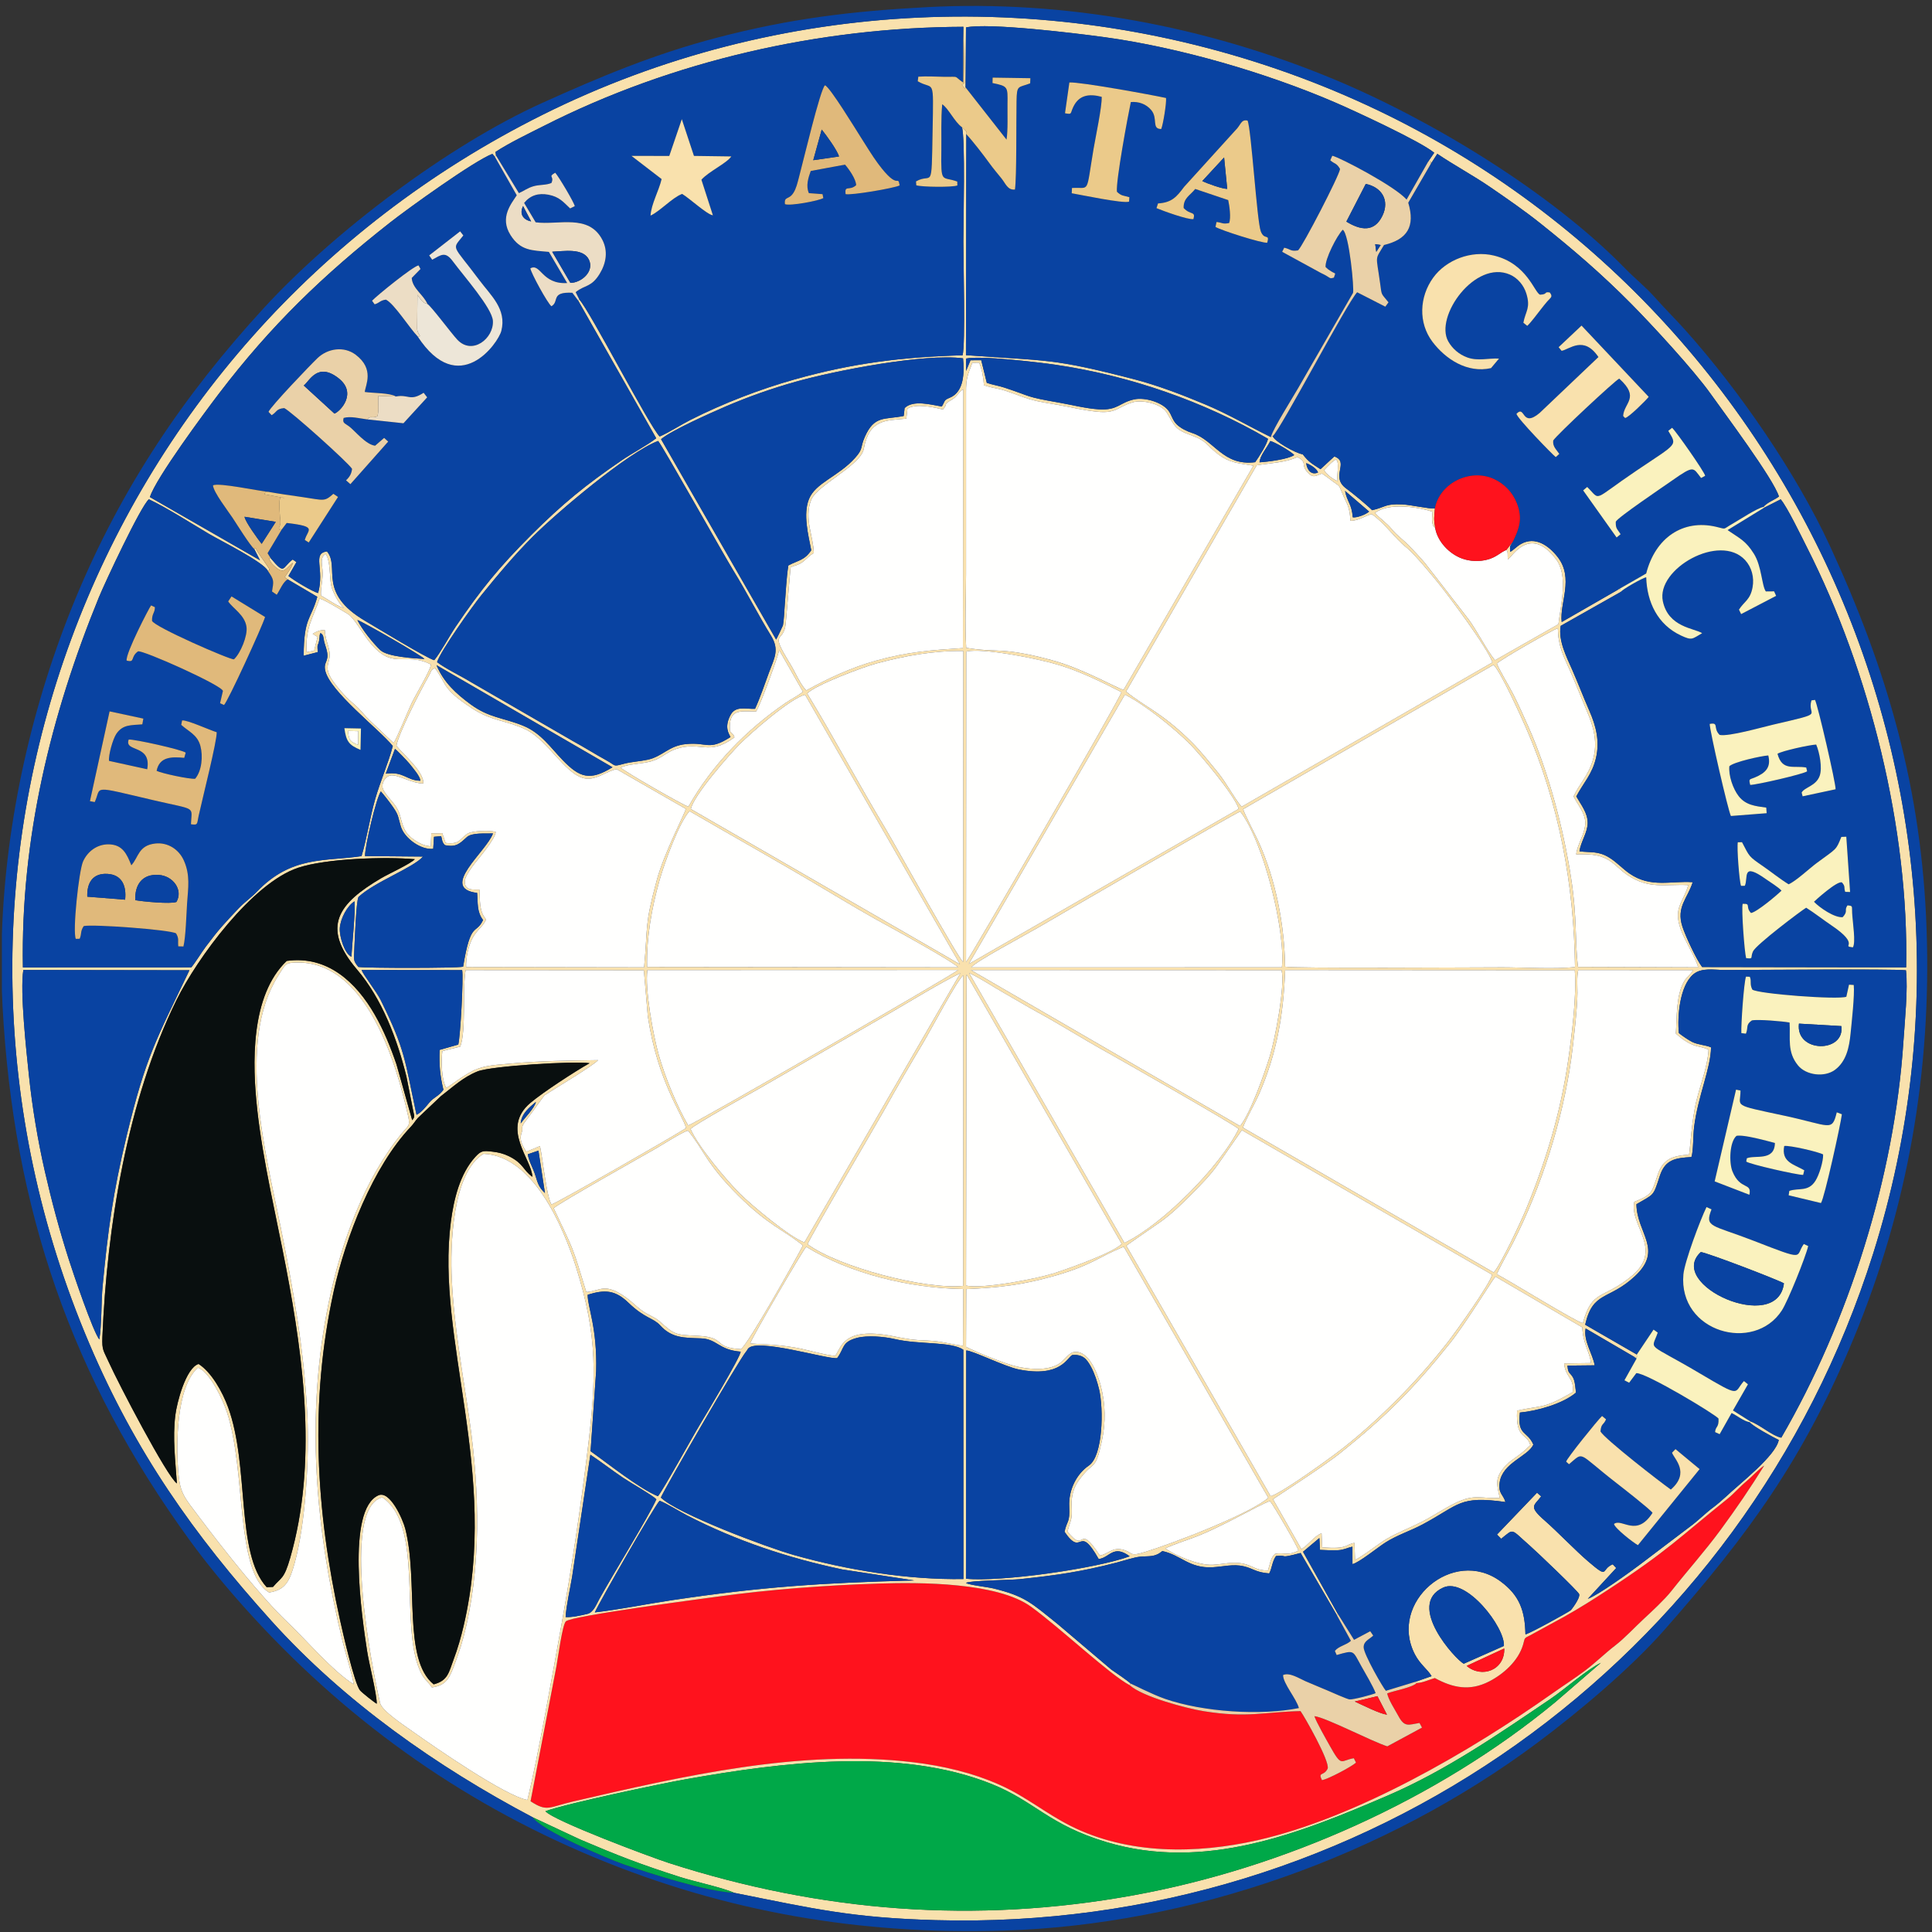
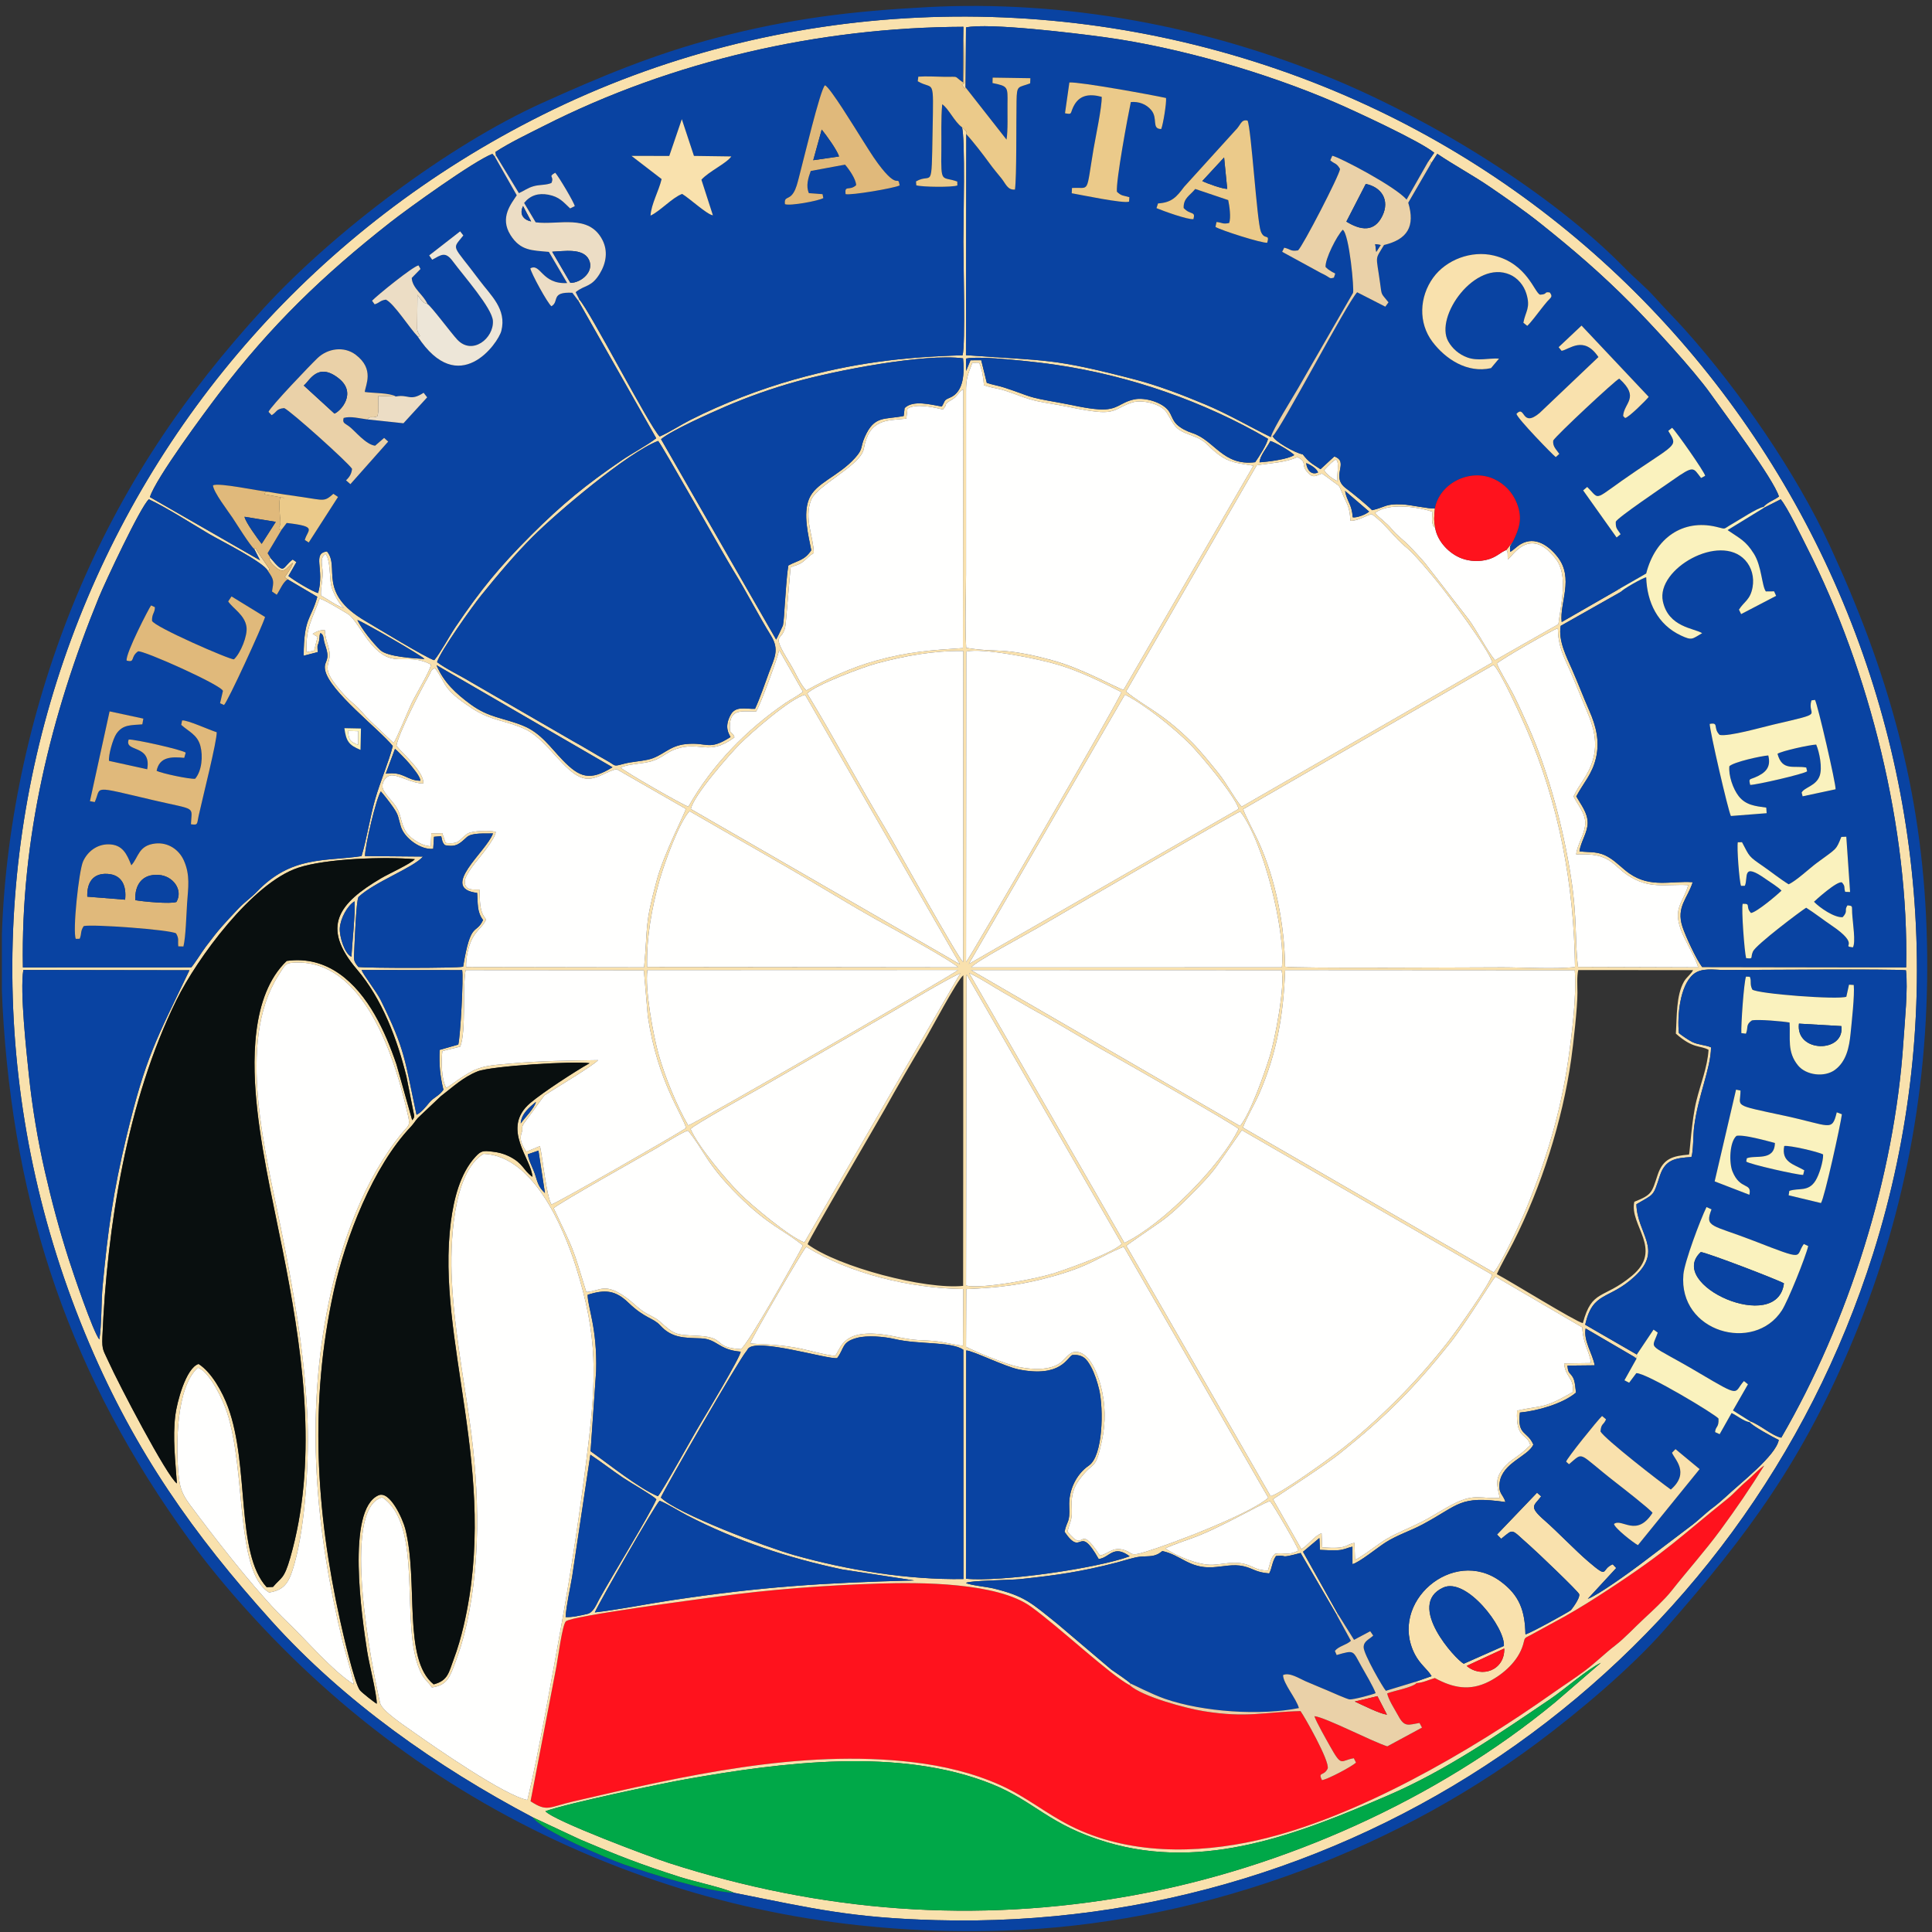
<svg xmlns="http://www.w3.org/2000/svg" xml:space="preserve" width="100mm" height="100mm" version="1.1" style="shape-rendering:geometricPrecision; text-rendering:geometricPrecision; image-rendering:optimizeQuality; fill-rule:evenodd; clip-rule:evenodd" viewBox="0 0 10000 10000">
  <rect x="0" y="0" width="10000" height="10000" fill="#333333" stroke="none" />
  <defs>
    <style type="text/css">
   
    .fil5 {fill:#00A848}
    .fil3 {fill:#090F0F}
    .fil2 {fill:#0943A2}
    .fil7 {fill:#E0B97B}
    .fil6 {fill:#EAD1A8}
    .fil9 {fill:#EBCA8A}
    .fil10 {fill:#ECDDC5}
    .fil11 {fill:#EDE6D8}
    .fil1 {fill:#F9E1AD}
    .fil8 {fill:#FAF2BE}
    .fil0 {fill:#FF121D}
    .fil4 {fill:#FFFFFE}
   
  </style>
  </defs>
  <g id="Слой_x0020_1">
    <g id="_1379227904">
      <path class="fil0" d="M7333.19 8711.26c-25.78,24.57 -115.52,39.21 -153.12,53.71 6.34,33.23 40.79,84.9 58.3,117.52 32.33,60.24 52.4,44.37 109.03,35.55l12.98 24.01 -179.62 97.06c-80.91,-25.68 -321.55,-151.19 -377.32,-156.2 7.65,26.64 62.39,122.59 79.62,153.37 63.99,114.36 54.03,75.61 124.37,64.36l11.16 22.48c-21.88,21.04 -148.38,87.76 -176.11,90.76 -22.23,-44.81 9.42,-18.34 29.56,-59.7 11.77,-38.5 -122.24,-273.02 -140.61,-297.58 -190.32,4.39 -275.56,36.66 -500.38,0.56 -91.46,-14.68 -317.94,-75 -383.86,-134.7 -103.88,-54.87 -359.88,-297 -510.48,-406.04 -174.7,-126.49 -573.55,-126.82 -787.27,-119.94 -278.09,8.95 -562.61,30.2 -838.03,68.01 -96.39,13.24 -749.47,98.8 -782.34,127.4 -18.63,18.5 -40.89,190.29 -48.6,231.27l-134.25 700.2c86.75,56.85 94.72,30.22 219.89,1.23 567.69,-131.46 1177.16,-272.76 1760.25,-203.19 155.17,18.51 309.76,54.64 452.38,118.91 133.55,60.19 233.69,145.49 362.18,210.26 296.03,149.25 651.53,146.22 968.6,74.27 511.33,-116.03 1099.57,-458.73 1526.26,-760.26 55.34,-39.11 114.69,-77.03 168.37,-117.38 54.54,-40.99 103.61,-89.83 155.94,-130 49.51,-38.02 101.47,-94.73 147.97,-137.69 41.46,-38.3 108.23,-100.28 142.27,-143.45 84.71,-107.46 173.25,-205.66 254.88,-316.61 80.61,-109.56 154.45,-217.47 226.5,-333.77 -26.13,16.03 -65.92,60.05 -94.01,83.06 -29.93,24.51 -63.58,62.92 -94.18,87.5 -251.85,202.28 -311.11,270.25 -619.36,471.87 -75.14,49.16 -147.24,94.69 -225.13,138.66l-176.22 96.22c-37.61,18.94 -28.06,11.98 -39.62,50.81 -24.78,83.24 -100.64,151.02 -175.38,189.36 -100.33,51.47 -188.23,33.07 -281.1,-17.63 -31.29,8.94 -61.32,24.35 -93.52,25.73z" />
      <path class="fil1" d="M2822.99 9374.74c111.85,-40.16 593.49,-141.76 728.23,-165.58 493.49,-87.23 1104.74,-166.85 1581.87,25.04 224.58,90.33 294.81,211.26 595.66,301.07 505.77,150.99 996.4,-44.39 1453.45,-241.2 304.58,-131.16 573.8,-318.49 843.47,-500.74 71.25,-48.15 192.25,-154.67 260.32,-186.57l-236.27 203.88c-611.68,504.86 -1404.93,857.91 -2182.82,999.36 -819.53,149.02 -1615.71,86.65 -2403.07,-166.54 -93.6,-30.1 -599.1,-219.22 -640.84,-268.72zm4768.49 -752.05l194.51 -90.09c3.31,111.87 -116.25,156.27 -194.51,90.09zm-15.09 -11.24c-41.4,-20.53 -301.55,-304.8 -106.52,-394.15 120.21,-55.07 321.47,207.13 314.25,302.02l-207.73 92.13zm-4497.6 -265.68c24.92,-56.18 309.84,-552.72 335.18,-577.88 31.22,10.76 106.68,57.46 142.05,75.73 253.75,131.08 524.64,221.07 804.27,279.94l371.73 56.88c-473.72,11.71 -797.8,33.28 -1261.14,103.21 -127.59,19.25 -265.86,47.55 -392.09,62.12zm2952.7 -331.53c41.21,-19.27 101.71,-39.29 145.94,-55.46 138.99,-50.82 333.52,-167.57 395.77,-189.3 20.01,23.32 140.84,231 147.39,256.09 -52.75,28.48 -72.9,8.04 -120.73,16.8 -24.08,20.44 -26.75,56.11 -37.04,86.34 -65.06,0.46 -77.83,-25.94 -131.47,-36.15 -53.35,-10.15 -101.53,3.95 -154.29,6.69 -70.2,3.65 -188.86,-44.27 -245.57,-85.01zm-3103.97 355.67c3.62,-60.64 23.65,-146.61 33.92,-209.55l94.3 -630.83c55.94,37.3 111.07,79.96 168.82,119.13 37.79,25.63 149.26,88.49 172.84,111.66 -40.88,90.9 -223.84,386.48 -296.33,518.13 -15.15,27.51 -29.65,67.82 -61.17,75.26 -32.73,7.73 -80.58,18.56 -112.38,16.2zm1405.42 -1340.32c38.95,-50.7 21.72,-83.53 103.8,-104.97 53.11,-13.86 139.45,-6.44 193.55,6.16 129.53,30.19 290.59,11.42 355.98,55.36l0.47 1186.92c-288.76,4.6 -600.19,-46.23 -876.44,-124.05 -141.49,-39.85 -604.24,-213.75 -689.8,-297.69 23.45,-52.02 399.95,-706.65 442.84,-757.64 8.17,-9.7 -1.67,2.63 7.58,-11.53 39.5,-60.44 409.27,54.44 462.02,47.44zm668.13 -39.65c32.54,0.47 201.63,84.16 271.11,98.13 220.65,44.37 252.32,-63.67 278.31,-74.56 52.57,-3.65 73.49,17.97 97.34,62.73 17.65,33.12 32.42,78.3 41.04,115.01 23.98,102.26 20.34,344.34 -53.01,394.46 -64.47,44.04 -105.77,127.31 -101.48,212.41 4.33,85.93 -11.97,70.85 -24.44,130.46 95.58,139.04 68.45,-50.63 177.05,141.1 58.57,-8.15 75.36,-76.84 160.21,-14.38 -165.89,62.41 -673.65,134.96 -847.32,116.02l1.19 -1181.38zm1588.04 770.02c4.48,-4.4 265.09,-172.19 343.41,-234.97 240.4,-192.71 382.24,-334.01 574.64,-575.14 77.07,-96.57 215.34,-322.05 233.04,-342.18l449.61 262.81c3.54,84.17 37.99,125.74 44.97,184.7l-139.02 1.93c6.3,72 54.45,75.71 44.3,148.52 -154.13,88.79 -153.2,66.5 -287.69,95.34 -8.13,151.6 52.05,114.57 68.36,179.46 -23.18,21.86 -36.71,35.17 -62.9,54.06 -17.29,12.48 -48.24,33.59 -61.9,48.42 -59.88,65.02 -50.34,93.86 -33.08,170.03 -93.63,6.29 -128.02,-23.56 -231.06,27.08 -60.91,29.94 -114.95,67.54 -175.01,97.98 -60.55,30.71 -124.9,55.1 -183.16,89.46 -35.8,21.12 -133.02,97.34 -160.05,105.89l-2.85 -87.34c-49.32,8.03 -31.48,34.23 -167.16,22.72l-3.13 -72.41c-38.02,13.73 -65.72,58.74 -104.37,81.97l-146.95 -258.33zm-1587.61 -1087.38c168.84,-7.83 291.32,-21.7 453.17,-67.7 200.83,-57.06 227.29,-97.84 361.84,-151.63l748.13 1299.33c-95.09,83 -485.26,233.28 -637.23,280.16 -89.37,27.57 -58.59,0.89 -119.23,-12.57 -52.24,-11.6 -74.17,24.69 -115.52,31.02 -117.57,-180.3 -69.33,-0.55 -167.41,-123.85 18.03,-68.04 25.03,-54.25 21.65,-135.72 -1.94,-46.74 9.02,-90.71 36.48,-128.58 81.26,-112.02 84.48,-41.1 119.59,-203.95 21.44,-99.39 19.42,-190.98 -6.1,-288.92 -15.47,-59.36 -64.44,-194.7 -147.53,-169.74 -43.38,25.75 -45.72,59.18 -110.88,76.78 -53.34,14.41 -117.35,7.99 -171.06,-3.11 -57.49,-11.87 -213.3,-74.55 -267.19,-103.14l1.29 -298.38zm-1118.4 280.17c13.65,-37.92 268.24,-475.45 289.86,-499.27 226.8,139.6 537.94,214.75 812.95,218.6l-1.47 293.64c-63.21,-7.43 -110.08,-24.32 -181.65,-27.01 -84.2,-3.16 -102.52,-7.54 -182.7,-23.18 -262.6,-51.23 -264.95,64 -297.86,102.38 -55.99,-4.69 -146.09,-32.63 -208.54,-43.34 -113.28,-19.43 -197.23,-15.92 -230.59,-21.82zm-259.79 419.42c-37.35,61.46 -194.12,346.1 -218.04,372.34 -97.86,-40.47 -259.01,-169.76 -348.45,-233.11l28.78 -414.65c6.42,-224.93 -44.4,-330.39 -43.78,-395.19 90.03,-28.07 143.1,-24.07 211.41,41.78 84.82,81.76 127.9,77.45 163.14,116.23 60.44,66.5 123.17,64.71 210.96,67.73 85.01,2.93 90.58,59.56 206.4,68.93 -0.85,26.63 -181.06,327.63 -210.42,375.94zm-1387.94 1361.87c67.56,-9.24 87.63,-41.4 110.34,-100.43 19.35,-50.28 37.95,-102.75 52.08,-155.65 95.21,-356.15 84.43,-760.56 33.31,-1121.15 -35.44,-249.98 -79.58,-476.02 -92.46,-731.61 -8.94,-177.3 1.72,-554.94 164.24,-653.11 255.26,10.16 411.68,374.13 478.71,587.06 113.29,359.9 105.29,572.74 59.9,945.67 -37.73,310.07 -83.57,617.06 -139.2,925.29 -43.37,240.22 -117.52,662.35 -172.33,886.47 -113.18,-19.88 -473.55,-268.74 -596.34,-356.15 -38.25,-27.22 -156.73,-104.86 -166.02,-144.81 -39.83,-171.12 -206.96,-1010.64 11.05,-1065.25 217.23,146.86 88.86,659.36 195.2,897.5 20.97,46.97 39.47,52.68 61.52,86.17zm3594.78 -2285.99c4.7,-5.59 153.19,-107.37 175.31,-122.85 57.88,-40.53 110.43,-92.53 158.3,-140.62 48.6,-48.84 99.53,-99.3 140.76,-158.2l123.25 -176.66 1295.03 748.11c-10.08,47.8 -189.08,297.34 -227.58,346.77 -83.66,107.44 -175.41,210.61 -268.15,303.29 -90.86,90.79 -200.45,191.46 -306.86,271.02 -57.42,42.93 -284.13,208.28 -343.2,225.31l-746.86 -1296.17zm-1650.04 -7.97c9.36,-30.96 369.69,-644.99 398.76,-697.5 63.62,-114.92 134.71,-236.68 202.3,-349.67 36.33,-60.73 170.76,-316.76 205,-345.18l-0.98 1607.95c-196.54,20.26 -646.07,-97.87 -805.08,-215.6zm822.9 -1396.01l802.78 1393.85c-41.3,46.36 -288.34,133.03 -356.7,154.24 -89.88,27.87 -364.55,80.74 -448.85,62.05l2.77 -1610.14zm-2137.13 1209.7c24.9,-25.18 478.95,-280.68 522.06,-305.19 39.36,-22.39 138.97,-86.57 173.03,-96.93 86.24,105.53 92.46,169.47 260.28,336.66 157.36,156.76 240.29,179.84 334.47,258.39 -41.41,80.55 -272.95,493.03 -319.82,536.4 -150.83,-7.34 -72.25,-61.22 -221.63,-68.79 -119.33,-6.04 -119.48,-3.03 -202.01,-76.79 -21.4,-19.11 -61.27,-33.4 -89.12,-53.67 -26.93,-19.61 -52.1,-45.62 -78.14,-64.7 -115.66,-84.77 -136.85,-36.53 -210.24,-31.78 -76.94,-250.89 -60.44,-202.96 -168.88,-433.6zm-78.86 -298.27l33.55 219.59c-34.49,-32.37 -37.32,-54.09 -51.44,-97.01 -11.21,-34.05 -32.25,-69.06 -37.42,-103.59l55.31 -18.99zm-92 -140.69c4.24,-52.48 47.24,-84.72 78.81,-111.47 -5.93,30.81 -58.47,83.53 -78.81,111.47zm-1302.04 2427.96c82.69,-13.24 104.93,-54.3 131.73,-150.69 58.34,-209.79 76.1,-550.11 66.28,-762.02 -15.58,-335.95 -71.98,-649.98 -137.71,-976.71 -76.98,-382.68 -231.32,-956.55 -14.07,-1301.56 34.56,-54.87 37.38,-65.24 70.28,-68.22 375.5,-33.98 538.28,502.55 602.52,791.13 12.44,55.86 1.8,49.36 -32.85,91.97 -195.54,240.4 -313.33,565.2 -376.72,869.67 -123.46,592.96 -70.11,1180.55 70.92,1760.3 16.92,69.58 46.33,155.46 57.42,221.33 -107.91,-66.83 -250.2,-234.43 -345.03,-324.07 -131.52,-124.3 -333.87,-380.73 -453.59,-539.96 -77.24,-102.72 -98.93,-122.75 -108.35,-224.49 -13.2,-142.5 -13.46,-448.56 100.32,-550.26 60.78,19.45 129.28,165.55 150.34,229.84 101.63,310.31 42.18,827.61 218.51,933.74zm1362.46 -2151.71c-49.79,-36.2 -45.28,-68.67 -120.58,-106.11 -27.03,-13.45 -55.24,-20.61 -85.38,-23.96 -47.31,-5.26 -58.35,-6.69 -89.22,27.08 -79.33,86.75 -111.34,218.31 -126.63,335.79 -79.46,610.37 251.86,1295.66 66.27,2090.98 -13.52,57.92 -31.22,119.84 -52.19,175.06 -24.68,65.01 -28,108.91 -103.03,128.24 -161.59,-129.56 -77.08,-534.8 -147.24,-806.35 -12.2,-47.23 -78.8,-198.61 -138.66,-172.06 -168.27,74.62 -84.71,637.47 -58.74,805.41 10.4,67.24 50.07,220.85 50.06,273.46 -12.66,-6.66 -75.71,-56.69 -86.28,-68.91 -29.55,-34.11 -92.64,-313.71 -103.79,-364.2 -125.42,-568.27 -158.49,-1127.91 -32.65,-1702.16 60.86,-277.72 203.42,-646.04 400.17,-852.41 12.9,-13.54 22.27,-29.64 34.54,-43.64l120.1 -113.68c62.09,-47.36 114.14,-97.85 189.61,-128.07 70.44,-28.2 502.68,-54.65 579.79,-42.43 -74.31,41.74 -239.3,148.93 -306.07,205.18 -155.94,131.35 7.62,292.52 9.92,382.78zm-373.26 -673.75c31.57,-80.88 10.35,-293.84 27.83,-396.21l922.54 0.74 20.34 237.4c50.01,339.86 181.46,511.48 198.02,579.45 -60.11,39.85 -673.06,390.91 -696.62,395.51 -26.23,-44.08 -44.66,-235.59 -59.43,-302.28l-70.6 29.25c-43.71,-62.84 -26.48,-88.03 -21.8,-106.65 4.57,-18.24 -8.7,-17.61 19.1,-53.26l95.89 -131.4c45.83,-30.35 257.57,-156.56 278.17,-182.64 -147.74,2.58 -302.85,3.24 -449.43,17.47 -65.15,6.33 -138.55,7.45 -197.26,37.05 -60.1,30.31 -120.58,80.09 -138.68,88.92 -26.01,-39.16 -26.97,-142.56 -20.53,-190.42l92.46 -22.93zm4051.06 418.97c14.27,-41.14 62.52,-124.84 84.19,-174.47 91.9,-210.47 125.88,-409.94 134.43,-640.74l1499.04 0.92c10.42,128.7 -14.79,331.61 -33.54,461.98 -39.2,272.49 -113.8,520.14 -218.04,773.36 -25.35,61.58 -130.37,287.73 -167.87,328.9l-1298.21 -749.95zm2623.55 1519.27l-1.15 5.36c16.88,21.77 121.33,77.61 151.25,92.52 -16.16,82.3 -198.2,222.06 -276.5,296.07 -11.19,10.59 -47.43,41.64 -59.97,50.69 -41.71,30.11 -80.83,71.25 -124.62,102.82l-258.42 195.91c-53.33,39.93 -214.44,156.77 -268.87,176.68l147.05 -159.5 -18.18 -19.31c-64.23,26.55 -15.73,79.86 -126.69,-14.61 -64.42,-54.84 -162.19,-156.76 -224.22,-210.88 -87.76,-76.58 -56.1,-76.01 -19.45,-126.16l-21.35 -18.84 -207.15 216.44 21.61 21.97c69.07,-55.2 46.45,-52.98 148.68,36.04 31.91,27.79 252.51,237.92 255.25,251.03 4.64,22.23 -41.81,81.32 -43.06,82.38 -12.26,10.26 -213.17,121.28 -235.36,125.33 -2.41,-124.24 -32.07,-203.01 -128.85,-274.3 -245.73,-181 -582.65,109.63 -443.15,378.23 27.38,52.71 67.29,78.4 86.22,112.38l-85.33 29.72 8.66 5.74c32.2,-1.38 62.23,-16.79 93.52,-25.73 92.87,50.7 180.77,69.1 281.1,17.63 74.74,-38.34 150.6,-106.12 175.38,-189.36 11.56,-38.83 2.01,-31.87 39.62,-50.81l176.22 -96.22c77.89,-43.97 149.99,-89.5 225.13,-138.66 308.25,-201.62 367.51,-269.59 619.36,-471.87 30.6,-24.58 64.25,-62.99 94.18,-87.5 28.09,-23.01 67.88,-67.03 94.01,-83.06 -72.05,116.3 -145.89,224.21 -226.5,333.77 -81.63,110.95 -170.17,209.15 -254.88,316.61 -34.04,43.17 -100.81,105.15 -142.27,143.45 -46.5,42.96 -98.46,99.67 -147.97,137.69 -52.33,40.17 -101.4,89.01 -155.94,130 -53.68,40.35 -113.03,78.27 -168.37,117.38 -426.69,301.53 -1014.93,644.23 -1526.26,760.26 -317.07,71.95 -672.57,74.98 -968.6,-74.27 -128.49,-64.77 -228.63,-150.07 -362.18,-210.26 -142.62,-64.27 -297.21,-100.4 -452.38,-118.91 -583.09,-69.57 -1192.56,71.73 -1760.25,203.19 -125.17,28.99 -133.14,55.62 -219.89,-1.23l134.25 -700.2c7.71,-40.98 29.97,-212.77 48.6,-231.27 32.87,-28.6 685.95,-114.16 782.34,-127.4 275.42,-37.81 559.94,-59.06 838.03,-68.01 213.72,-6.88 612.57,-6.55 787.27,119.94 150.6,109.04 406.6,351.17 510.48,406.04l4.93 -8.1c-13.31,-14.48 -79.1,-57.87 -100.28,-72.84l-277.47 -235.45c-135.92,-108.64 -167.55,-144.31 -334.37,-184.75 -29.52,-7.15 -124.11,-17.19 -139.98,-27.98 16.1,-12.76 233.19,-14.87 277.06,-19.51 191.06,-20.2 316.82,-37.87 504.21,-86.35 32.53,-8.4 88.55,-27.02 118.89,-29.92 48.27,-4.61 76.78,3.97 116.09,-29.27 96.25,20.13 138.41,90.67 260.8,83.81 53.07,-2.97 106.5,-17.74 159.31,-5.32 53.68,12.61 61.1,31.12 132.95,37.27 15.62,-28.28 14.22,-59.5 35.24,-90.07 68.85,-7.47 4.97,16.44 127.46,-15.75l186.69 320.29 6.7 -3.52 -181.03 -322.95 84.65 -71.22 3.2 61.24c28.35,1.48 66.55,3.47 94.46,1.78 30.29,-1.83 46.4,-12.78 73.55,-18.08l0.08 89.91c30.57,-4.91 134.06,-88.46 170.56,-111.63 62.1,-39.41 129.42,-59.99 192.24,-93.57 192.83,-103.03 188.23,-149.82 428.99,-116.03 -11.25,-40.13 -37.79,-42.46 -30.09,-100 13.8,-103.23 146.21,-135.25 174.64,-197.12 -31.38,-73.2 -84.31,-44.37 -69.71,-166.01 89.55,-8.13 222.72,-45.62 290.56,-103.35 -3.34,-22.62 -4.74,-59.97 -16.21,-79.07 -16.79,-27.97 -24.4,-16.48 -28.18,-60.53l140.92 -1.49c-9.26,-57.13 -59.25,-127.17 -46.75,-190.68l251.54 147.01c18.1,2.73 13.36,6.47 13.36,-12.14l-267.34 -154.42c40.07,-175.88 121.8,-124.85 257.18,-250.68 149.27,-138.76 10.84,-219.94 8.01,-372.88 93.1,-55.41 85.49,-36.8 121.22,-146.68 27.78,-85.43 81.55,-92.78 163.55,-97.58 10.07,-28.09 8.92,-115.7 13.74,-154.37 20.35,-163.06 86.24,-302.72 87.83,-413.29 -27.02,-12.29 -64.23,-12.31 -96.78,-27.64 -16.17,-7.61 -57.22,-35.28 -69.84,-46.51 -8.65,-88.16 4.78,-243.43 74.12,-303.33 42.86,-37.02 108.14,-23.03 162.97,-23.03 156.95,0 868.91,-6.21 938.44,1.57 11.19,96.33 -6.68,269.01 -13.38,370.89 -45.93,697.45 -284.11,1449.5 -632.01,2048.32 -48.91,-10.35 -110.15,-67.57 -163.12,-85.89zm-3236.74 -922.65l-803.96 -1396.48c57.37,26.1 123.08,70.53 179.67,102.51 57.55,32.53 115.25,67.77 173.04,99.28 118.21,64.47 232.84,137.14 350.02,202.31 76.49,42.55 669.45,379.88 692.11,402.88 -91.89,190.32 -397.21,498.41 -590.88,589.5zm-2245.77 -589.22c23.14,-24.68 296.25,-176.09 348.17,-205.28l700.07 -404.04c110.28,-64.27 235.61,-141.8 348.57,-197.46l-807.47 1393.65c-74.73,-24.86 -277.51,-196.28 -333.03,-251.6 -69.54,-69.25 -216.26,-242.83 -256.31,-335.27zm4173.06 751.25c23.64,-52.07 58.01,-110.87 85.04,-164.12 145.76,-287.2 255.02,-629.81 300.06,-948.04 10.39,-73.37 32.76,-270.25 32.4,-344.66 -0.17,-35.21 -3.76,-82.63 4.24,-117.01l594.21 0.21c-9.01,19.56 -33.9,36.35 -47.01,59.34 -41.22,72.28 -36.34,183.46 -42.08,269.25 90.16,80.64 126.07,59.47 169.26,83.91 -6.19,91.92 -41.31,175.38 -62.83,263.31 -25.15,102.77 -33.6,264.66 -38.29,279.1 -83.77,6.69 -133.95,19.98 -162.13,104.2 -30.76,91.96 -27.8,103.3 -121,139.97 -27.29,123.07 152.9,245.7 -12.44,383.23 -149.57,124.42 -206.32,67.25 -253.99,245.06 -41.12,-9.76 -373.38,-216.04 -445.44,-253.75zm-4185.22 -769.81c-59.89,-103.01 -118.97,-248.94 -152.03,-363.55 -28.02,-97.13 -73.22,-343.62 -59.15,-440.49l1608.01 -0.53c-14.38,17.58 -1369.19,799.96 -1396.83,804.57zm-3047.89 1108.04c-33.34,-41.42 -136.41,-345.99 -158.67,-415.87 -48.38,-151.81 -87.59,-297.53 -123.24,-453.66 -36.68,-160.59 -65.4,-332.35 -82.54,-496.34 -13.16,-125.85 -47.12,-434.61 -29.07,-546.66l859.75 1.36c-171.38,358.14 -226.38,446.6 -325.94,861.15 -69.85,290.91 -95.7,482.19 -123.21,771.73 -8.11,85.34 -4.37,200.38 -17.08,278.29zm4511.47 -1912.13l1607.56 0.53c19.67,79.67 -34.3,361.27 -61.94,448.71 -27.76,87.83 -96.5,287.27 -152.66,358.11l-1392.96 -807.35zm-2869.76 749.15c-61.33,-284.96 -56.6,-333.05 -185.86,-594.76 -20.78,-42.07 -89.5,-129.45 -98.67,-154.68l520.78 0.52c7.22,38.02 -8.97,342.31 -20.24,385.42l-96.27 27.53c-3.35,76.27 1.62,133.02 19.41,206.32 -20.69,30.92 -50.47,39.42 -71.88,65.14 -19.67,23.62 -42.47,52.86 -67.27,64.51zm2871.06 -762.9c23.84,-31.89 291.78,-173.93 349.07,-207.74 68.38,-40.34 1012.04,-588.46 1043.35,-599.09 117.51,148.52 235.57,617.03 215.55,806.51l-1607.97 0.32zm-1677.62 -2.19c-3.45,-151.5 23.43,-303.88 64.24,-448.24 24.3,-85.96 99.47,-297.54 155.4,-358.38 231.27,134.3 467.01,265.93 696.43,402.93 112.13,66.96 234.96,140.34 349.81,201.97 53.44,28.68 316.72,174.71 344,203.6l-1609.88 -1.88zm-1530.5 -52.84c-36.14,-17.39 -62.7,-105.56 -59.96,-148.29 3.21,-50.22 38.58,-115.51 76.21,-138.86 5.1,56.1 -12.45,218.97 -16.25,287.15zm-903.26 2725.9c-50.84,-34.13 -304.05,-519.38 -352.84,-628.28 -26.54,-59.24 -35.68,-60.36 -32.87,-128.52 23.64,-572.43 128.62,-1227.47 383.88,-1745.4 106.39,-215.86 391.42,-604.86 628.66,-684.21 146.53,-49.02 449.55,-57.83 604.87,-44.54 -24.34,25.11 -135.43,75.41 -174.48,98.45 -217.96,128.55 -315.49,249.62 -124.89,472.7 129.32,151.36 208.68,361.5 256.08,555.45l33.13 167.78c5.2,30.82 13.34,37.86 -3.65,56.65l-81.51 -289.57c-30.47,-88.8 -65.35,-174.93 -112.48,-257.01 -95.31,-166.01 -243.99,-307.4 -455.51,-277.95 -187.87,179.33 -179.3,530.99 -151.98,774.36 30.03,267.45 97.67,546.81 148.36,811.87 93.13,486.94 161.5,1017.67 21.89,1503.04 -32.73,113.75 -45.91,99.23 -89.28,150.94l-32.67 1.27c-161.54,-176.57 -87.55,-625.69 -199.84,-931.59 -28.72,-78.22 -85,-180.52 -152.58,-223.73 -66.19,20.63 -112.62,200.94 -120.5,265.98 -14.43,119.32 0.43,234.26 8.21,352.31zm973.66 -3247.11c-0.49,-52.44 57.9,-299.46 81.99,-334.69 18.02,20.27 47.17,58.19 62.48,80.25 32.06,46.21 25.42,50.93 40.95,101.66 18.25,59.61 102.41,121.98 167.69,115.22l3.98 -62.28 37.34 -3.28c5.4,21.27 3.9,30.93 18.95,46.41 58.37,12.64 77.19,-8.06 113.27,-41.05 27.41,-25.06 97.49,-17.72 135.72,-19.38 -33.65,93.96 -281.06,284.03 -82.03,307.73 4.5,53.47 -2.09,97.61 30.71,140.44 -37.53,79.48 -63.54,-0.19 -103.21,241.52 -34.42,7.99 -497.03,7.82 -542.32,1.37 -27.27,-32.95 -23.1,-38.59 -21.15,-83.94 2.06,-48.18 9.96,-257.7 21.86,-278.24 84.23,-78.87 280.36,-149.45 334.22,-209.2l-300.45 -2.54zm5841.29 -989.72c37.06,34.73 143.89,271.21 169.78,330.73 169.15,388.85 246.8,808.97 251.77,1232.88 -94.14,12.51 -271.75,2.03 -374.81,2.03 -125.67,0 -1089.44,6.42 -1125.74,-3.53 -3.03,-216.42 -47.69,-448.39 -136.78,-645.29 -13.63,-30.13 -76.97,-151.71 -80.03,-169.98l1295.81 -746.84zm-1908.14 154.13c105.49,52.11 259.27,178.28 336.15,255.53 49.38,49.62 234.13,267.47 252.71,335.72l-1396.85 802.75 807.99 -1394zm-2246.43 592.14c11.36,-67.84 202.63,-285.66 253.92,-336.87 54.9,-54.82 263.95,-239.41 337.32,-254.38l801.66 1394.96 -1392.9 -803.71zm-1531.62 -311.29c7.9,4.17 67.06,66.16 75.72,77.34 16.59,21.4 53.78,62.72 55.99,87.51 -73.12,-1.46 -84.34,-49.24 -179.49,-36.64l47.78 -128.21zm7.7 -16.3c9.27,-60.63 123.49,-284.65 167.05,-360.61 15.12,-26.36 8.68,-31.21 32.01,-41.37 64.87,85.46 31.02,102.08 190.08,207.05 103.78,68.49 179.76,63.04 279.03,110.27 124.43,59.2 218.05,261.37 328.77,255.24 52.03,-2.89 93.58,-39.79 142.72,-49.33l357.96 205.54c-3.41,21.76 -111.52,225.5 -150.42,369.44 -64.45,238.44 -45.03,229.58 -65.45,450.69l-921.15 -1.51c-1.44,-46.05 10.08,-102.9 30.4,-144.73 22.4,-46.13 60.39,-67.11 72.84,-101.99 -37.27,-43.01 -30.39,-98.08 -34.4,-154.03 -28.81,-1.57 -83.76,9.54 -74.18,-52.36 3.19,-20.64 37.96,-68.53 51.45,-85.31 24.4,-30.33 105.83,-126.85 107.12,-160.87 -28.24,-9.21 -124.28,-6.89 -147.77,9.75 -43.4,30.79 -38.17,55.31 -111.57,47.13l-17.58 -50.71c-27.08,1.71 -29.65,1.87 -56.48,0.41l-2.71 67.32c-46.4,-0.1 -113.66,-43.32 -134.09,-83.89 -31.46,-62.5 -11.98,-85.38 -69.32,-151.31 -13.09,-15.06 -39.71,-45.43 -45.3,-65.17 -7.49,-26.45 13.12,-59.3 37.81,-65.46 36.69,-9.15 112.86,42.37 172.87,40.94 0.69,-64.23 -102.24,-146.99 -139.69,-195.13zm2949.32 -487.86c90.25,-18.98 348.71,34.69 445.45,60.32 124.78,33.06 244.32,92.14 357.76,150.08 -5.61,32.03 -790.05,1385.35 -804.41,1397.28l1.2 -1607.68zm-823.21 217.52c40.2,-43.89 291.1,-137.79 357.73,-155.53 149.23,-39.71 292.65,-66.55 450.21,-64.56l-0.84 1609.69c-28.68,-22.91 -351.92,-607 -403.94,-693.51 -138.05,-229.57 -264.28,-468.05 -403.16,-696.09zm-264.84 93.07c19.97,-27.48 111.59,-277.01 119.6,-317.74l122.9 215.26c-22.66,19.37 -63.25,39.75 -90.01,58.13 -203.83,139.96 -379.21,318.79 -502.68,536.72 -25.35,-5.78 -336.45,-184.92 -350.61,-202.3 42.48,-19.94 110.58,-18.06 160.99,-33.11 52.29,-15.62 74.74,-45.84 124.72,-62.77 130.35,-44.14 167.61,40.03 303.28,-60.53 -5.88,-19.64 -8.39,-12.31 -23.21,-32.04 -7.96,-116.33 46.84,-102.73 135.02,-101.62zm-743.14 288.54c-117.25,72.81 -170.55,53.04 -257.78,-36.96 -63.36,-65.37 -112.41,-140.56 -204.86,-178.13 -103.66,-42.14 -175.12,-39.69 -272.3,-111.07 -74.33,-54.59 -138.53,-113 -175.98,-202.29l910.92 528.45zm4577.41 -536.61c20.5,-21.18 288.97,-175.37 315.6,-182.52 2.94,97.32 28.01,139.92 65.9,225.92 29.97,68.01 56.82,137.81 86.14,206.76 33.94,79.85 55.47,159.32 29.52,248.34 -24.19,83.03 -68.09,120.4 -100.02,189.1 21.69,45.39 63.31,87.76 60.33,142.77 -2.98,54.95 -40.42,103.35 -46.89,157.13 56.57,-1.08 112.26,-2.17 162.68,26.63 38.91,22.24 64.9,55.38 101.98,79.92 114.57,75.82 192.28,46.63 315.64,52.45 -25.62,90.84 -79.71,116.35 -38.92,229.53 21.92,60.81 76.73,144.38 90.02,196.29l-621.71 -2.03c-17.54,-136.78 -2.51,-244.15 -36.78,-465.89 -38.8,-250.99 -116.05,-544.4 -220.12,-777.38 -25.18,-56.37 -50.22,-112.93 -78.34,-168.3 -25.01,-49.27 -64.69,-110.93 -85.03,-158.72zm-1242.99 -1026.21c66.84,-11.51 148.78,-13.27 210.57,-42.82 52.69,27.19 17.67,36.68 48.76,74.62 31.39,38.31 46.02,22.77 78.58,10.71 19.3,12.71 38.6,27.73 57.27,41.88 33.17,25.14 29.07,13.86 44.61,52.57 27.31,68 40.91,69.75 45.27,150.03 39.04,1.62 74.68,-25.61 110.13,-34.23 67.68,46.06 118.31,123.91 179.78,172.63 39.26,31.13 127.17,137.5 162.83,181.22 57.1,70.01 262,345.32 281.95,413.49l-1298.11 747.15c-41.74,-50.03 -77.33,-121.97 -122.49,-177.46 -42.79,-52.58 -92.07,-114.38 -138.63,-160.33 -153.57,-151.57 -238,-177.89 -336.55,-258.48l676.03 -1170.98zm-4242.37 1018.72c18.23,-58.17 183.69,-289.98 227.89,-344.68 86.56,-107.11 172.89,-210.16 267.17,-304.37 127.11,-127 493.13,-436.73 649.18,-495.85 28.18,35.04 342.16,594.8 389.4,671.04 68.05,109.8 127.38,227.87 195.09,337.57 44.83,72.64 16.42,116.84 -10.89,190.34 -21.65,58.28 -46.3,132.46 -72.1,187.56 -46.5,2.27 -99.82,-16.67 -125.81,30.25 -37.33,67.4 -6.3,102.54 -1.15,115.87 -115,73.45 -116.83,24.78 -231.89,36.56 -89.05,9.13 -119.15,63.66 -196.37,80.68 -41.52,9.16 -82.27,10.24 -122.75,20.93 -60.23,15.89 -38.28,11.48 -91.31,-17.6 -57.95,-31.79 -114.77,-67.87 -173.22,-99.75l-530.75 -306.91c-52.31,-31.98 -126.04,-66.57 -172.49,-101.64zm-674.93 -52c-7.37,-123 29.16,-169.79 67.09,-276.92 24.16,5.48 120.58,64.3 148.72,81.44 24.46,14.9 76.17,99.29 98.42,128.87 130.62,173.69 187.46,58.07 329.15,131.14 -3.87,31.95 -79.66,156.61 -100.1,199.57 -19.4,40.75 -76.29,183.37 -93.66,205.99 -42.08,-39.15 -83.13,-78.69 -125.05,-118.5 -23.02,-21.87 -38.18,-43.04 -59.5,-63.87 -18.08,-17.66 -44.86,-38.8 -60.93,-55.9 -161.22,-171.65 -64.91,-152.58 -89.2,-249.17 -9.67,-38.46 -18.38,-53.94 -20.93,-96.32 -19.86,-2.4 -45.79,7.19 -62.98,19.57l25.24 15.3 -17.57 71.57 -38.7 7.23zm609.76 35.67c-53.59,-3.39 -191.65,-11 -228.55,-45.96 -38.3,-36.3 -95.86,-108.16 -118.76,-155.79 32.22,10.98 335.1,185.36 347.31,201.75zm-512.54 -544.17c26.29,32.43 20.58,117.57 29.37,162.48 6.54,33.41 41.42,99.27 65.49,116.95 -27.53,-3.88 -88.98,-48.05 -117.8,-63.74 -2.86,-35.69 8.76,-77.85 8.43,-116.31 -0.35,-42.76 -17.05,-75.26 14.51,-99.38zm3195.88 -747.06c30.93,-35.12 -4.92,-21.21 49.27,-52.85 23.73,-13.85 33.5,-40.02 56.46,-51.9l-2.09 1339.54c-170,11.37 -282.29,18.91 -448.61,64.78 -129.04,35.6 -246.71,91 -362.31,154.29 -29.49,-28.42 -58.41,-97.2 -82.16,-135.73 -113.63,-184.38 -34.04,-100.86 -24.04,-211.78l25.13 -288.98c25.53,-12.32 42.89,-12.28 66.12,-30.92 18.56,-14.89 31.74,-31.38 54.11,-43.51 -1.93,-85.73 -50.73,-178.8 -14.28,-273.84 29.84,-77.85 257.48,-179.41 272.92,-265.5 27.48,-153.37 113.44,-146.57 220.06,-156.11l6.01 -51.8c44.38,-28.19 133.4,-7.83 183.41,4.31zm2121.46 558.07c-5.29,-70.18 -28.8,-78.77 -39.99,-136.91l124.75 107.12c-17.76,15.35 -61.72,32.64 -84.76,29.79zm-147.77 -244.71c13.09,-14 48.56,-52.75 62.12,-54.24 18.25,21.65 1.41,71.49 7.07,111.21 -22.47,-8.43 -60.45,-35.93 -69.19,-56.97zm-1853.05 920.11c-7.33,-118.79 -0.83,-259.21 -0.83,-380.45l0 -941.72c-0.52,-70.89 7.61,-87.66 32.5,-153.25l35.13 -0.3c16.42,36.53 21.68,77.13 25.05,117.08 86.69,26.03 54.07,5.28 185.21,54.53 76.93,28.89 114.22,32.3 193.53,45.98 68.45,11.82 134.21,28.64 204.38,35.95 103.4,10.78 105.17,-23.59 185.71,-48.14 49.64,-15.13 147.92,6.95 176.02,51.17 42.74,67.24 37.37,86.59 123.01,117.28 88.97,31.88 74.84,46.35 142.1,98.18 62.56,48.21 109.29,47.86 184.64,61.02l-672.03 1160.17c-37.78,-9.66 -206.66,-108.51 -368.08,-152.65 -263.78,-72.14 -286.32,-37.61 -446.34,-64.85zm1820.89 -907.45c-35.93,15.93 -57.04,-15.44 -61.1,-48.48 16.98,5.92 55.28,27.06 61.1,48.48zm-302.55 -52.67c0.64,-32.7 40.82,-78.87 55.82,-110.34 23.93,5.65 106.63,53.88 123.73,72.66 -29.97,21.64 -139.94,35.48 -179.55,37.68zm-3097.83 -119.81c55.13,-46.1 256.52,-135.58 331.98,-168.19 118.63,-51.25 240.65,-94.09 364.15,-128.93 206.13,-58.15 670.15,-147.77 867.07,-121.22 6.68,70.28 6.84,173.38 -69.25,204.04 -32.87,13.24 -22.38,16.38 -40.82,45.18 -54.05,-8.82 -148.81,-35.86 -192.49,8.27l-4.66 40.75c-100.24,20.43 -152.07,-4.57 -201.92,109.47 -24.14,55.22 -6.7,59.25 -49.08,106.74 -87.34,97.87 -205.83,129.25 -239.62,214.47 -31.04,78.32 -3.41,184.83 12.08,264.33 -34.7,53.15 -69.37,52.16 -118.48,78.88 -10.31,63.86 -13.39,142.44 -18.92,208.22 -2.53,29.98 -3.78,74.12 -9.18,101.88 -0.63,3.2 -33.22,71.29 -35.18,73.31l-595.68 -1037.2zm2669.79 -76.03c-23.74,-22.72 -26.55,-49.89 -44.19,-72.66 -33.31,-43.01 -121.82,-68.88 -176.06,-57.38 -78.11,16.57 -83.99,58.01 -184.26,51.56 -67.39,-4.33 -136.78,-22.71 -203.26,-34.35 -183.52,-32.12 -135.86,-29.22 -285.62,-78.27 -31.41,-10.28 -63.53,-14.7 -90.24,-24.48l-28.85 -117.04 -55.6 0.22 -22.75 55.16 -0.61 -63.83c73.49,-16.79 375.59,18.97 465.37,32.2 382.9,56.43 765.75,189.29 1097.58,382.81 -3.42,26.13 -47.72,95.65 -66.16,121.25 -166.85,21.06 -210.61,-113.93 -325.48,-150.94 -28.45,-9.17 -59.14,-24.41 -79.87,-44.25zm-1093.57 -1744.68l2.19 -310.48c117.04,-25.29 577.03,31.21 718.49,50.65 386.64,53.16 837.15,184.34 1194.21,338.55 98.76,42.65 440.65,200.76 510.86,259.49l-30.9 45.29c17.73,0 13.31,-4.27 12.16,13.87l34.73 -53.58c87.81,59.45 185.63,111.69 275.44,173.33 86.69,59.49 176.09,121.28 256.52,185.38 172.91,137.78 318.81,263.54 468.61,414.5 109.98,110.85 326.43,345.56 414.14,469.03 66.58,93.73 326.64,441.53 353.53,531.64 -24.2,18.4 -62.72,30.88 -80.27,53.99l0.71 5.41 88.49 -44.95c33.06,37.42 108.64,194.61 135.79,248.08 326.53,642.99 528.74,1462.1 513.76,2174.48l-1056.02 -1.71c-29.78,-38.97 -86.27,-159.84 -102.28,-209.8 -32.43,-101.16 26.35,-144.24 53.55,-229.38 -111.64,-8.07 -216.73,30.96 -325.79,-43.94 -38.78,-26.63 -65.75,-58.27 -105.33,-82.85 -57.64,-35.79 -94.09,-25.29 -155.12,-33 6.84,-50.05 42.92,-98.35 42.53,-147.89 -0.41,-52.64 -34.89,-93.46 -58.89,-136.49 36.78,-69.55 82.49,-114.95 101.88,-198.48 20.33,-87.6 0.54,-165.14 -34.05,-244.16 -30.81,-70.35 -57.57,-140.84 -88.31,-211.15 -29.58,-67.65 -73.75,-151.67 -60.27,-228.81l309.61 -174.95c0,-18.5 4.6,-14.56 -13.66,-12l-290.78 167.13c-11.73,-98.78 65.21,-226.68 -21.3,-337.09 -45.89,-58.57 -115.55,-108.06 -188.77,-67.25 -23.06,12.85 -41.15,34.21 -56.59,40.89 -2.49,-35.01 -0.7,-25.62 14.19,-53.28l-33.71 43.6c9.97,10.3 4.97,29.84 7.44,49.15 23.25,-13.35 112.61,-178.86 247.78,-3.33 67.04,87.05 26.22,235 13.91,338.39l-328.13 186.55c-42.26,-51.11 -92.01,-150.13 -136.12,-210.99l-226.9 -292.69c-21.09,-24.98 -58.52,-65.15 -80.74,-88.09 -28.56,-29.48 -63.2,-53.58 -89.62,-85.68 -30.77,-37.39 -60.5,-53.46 -87.61,-84.9 68.89,-54.08 218.31,-32.06 297.89,-6.33 -1.65,25 -9.51,69.1 13.42,83.74 -7.96,-47.16 -5,-54.67 -1.49,-100.55 -33.81,2.59 -121.32,-18.68 -169.11,-20.99 -89.21,-4.3 -84.92,13.81 -155.85,30.08 -25.82,-26.36 -102.09,-89.19 -133.92,-112.37 -85.46,-62.23 19.88,-136.58 -61.65,-165.89l-71.63 65.99c-43.93,-28.74 -60.08,-35.87 -91.95,-77.17 -35.71,-4.16 -152.4,-70.77 -154.81,-94.4l-10.44 5.18c-115.72,-56.77 -216.92,-117.36 -337.91,-168.27 -115.76,-48.71 -246.57,-98.99 -368.62,-130.66 -431.04,-111.87 -447.6,-93.49 -871.21,-124.95l1.79 -1143.66c8.24,-12.48 -11.25,-25.01 -22.89,-36.48 18.53,53.19 7.5,499.88 7.5,593.37 0,92.94 11.39,533.54 -3.92,587.34 -315.38,9.46 -567.71,40.19 -870.38,125.27 -179.28,50.4 -370.51,124.36 -537.33,208.76 -49.39,24.99 -113.42,66.38 -160.09,86.29 -50.98,-48.28 -361.61,-651.64 -416.37,-709.55l-6.46 4.62 404.82 714.21c-46.77,36.26 -125,77.5 -177.98,113.67 -186.29,127.21 -308.72,227.15 -469.48,387.73 -164.85,164.66 -261.26,282.71 -390.22,473.46 -31.8,47.02 -79.76,136.22 -111.21,173.82 -38.17,-9.71 -299.75,-169.51 -356.19,-202.55 -252.49,-147.85 -129.44,-277.99 -199.14,-360.62 -78.7,11.36 -10.99,90.22 -45.8,215.82 -31.52,-9.02 -125.66,-65.63 -153.56,-88.52l41.49 -72 -19.37 -13.27c-55.9,39.94 -37.21,85.77 -115.46,-8.77 -3.33,4.44 -14.52,-4.57 2.84,22.97 4.31,6.83 10.04,12.12 15.7,17.69 52.67,51.74 60.95,12.14 97.4,-14.53 -4.96,24.16 -25.54,49.43 -41.45,73.68l15.1 11.75 153.11 90.21c-32.48,119.24 -69.75,104.3 -70.53,305.08l73 -18.86c-4.56,-60.37 3.06,-16.37 9.45,-77.83 5.04,-48.52 -5.29,35.86 1.08,-11.63l3.4 -9.45c18.29,11.76 13.38,22.15 19.8,47.19 4.42,17.26 10.81,32.54 14.23,50.47 9.66,50.75 -18.35,52.05 -9.79,94.87 21.73,108.67 281.11,306.84 350.16,392.52 -22.78,87.9 -65.47,184.36 -91.71,276.59 -26.94,94.69 -42.65,201.9 -70.07,293.25 -189.11,28.48 -362.04,-3.51 -542.58,184.98 -28.6,29.86 -64.32,54.08 -95.05,86.91 -77.49,82.77 -97.62,102.64 -167.77,195.94 -23.04,30.64 -54.38,82.76 -75.71,107.98l-871.7 0.36c-11.75,-666.7 144.38,-1306.29 393.28,-1915.46 31.01,-75.9 216.16,-471.45 258.77,-507.72 94.62,44.89 218.42,124.36 311.73,179.62 57.93,34.29 281.12,145.16 303.93,190.53 5.65,-6.78 18.58,4.09 -7.43,-32.22l-42.44 -61.49c-12.27,-18.41 -12.28,-31.05 -20.65,-19.5l30.02 58.76 -569.72 -327.01c28.6,-95.35 285.74,-441.84 357.18,-535.58 269.47,-353.56 538.2,-612.5 886.78,-886.31 92.05,-72.31 434.92,-319.3 528.41,-354.45l12.55 14.11 6.43 -5.67 -2.74 -18.51c68.6,-45.73 173.5,-95.86 248.99,-134.16 666.07,-338 1428.24,-511.04 2172.95,-513.64l5.92 290.02 -14.22 10.42c14.36,13.9 14.84,25.67 19.52,13.29zm-2240.55 8953.84l245.19 114.73c200.72,85.5 309.84,127.8 518.64,194.73 73.81,23.66 218.89,54.11 278.6,81.35 411.69,82.44 609.44,129.62 1046.01,141.59 2208.74,60.58 4182,-1333.98 4849.65,-3449.86 783.51,-2483.02 -526.52,-5175.22 -2959.15,-6085.84 -1275.8,-477.58 -2706.7,-417.89 -3928.35,191.44 -2348.28,1171.26 -3374.34,3944.47 -2345.23,6361.02 238.38,559.76 538.01,985.72 942.55,1434.62 375.52,416.7 857.66,755.48 1352.09,1016.22z" />
      <path class="fil2" d="M4062.91 1056.64c-4.77,-42.91 19.47,-19.76 44.14,-58.88 14.24,-22.57 20.42,-50.69 27.33,-76.19 21.91,-80.93 111.71,-462.43 135.85,-480.12 26.53,10.34 158.47,227.43 184.64,268.28 28.4,44.34 58.84,95.3 90.03,137.31 108.89,146.69 100.22,51.9 111.76,112.61 -27.86,14.46 -254.64,52.8 -280.14,44.94 -5.26,-49.28 18.88,-13.99 54.77,-45.96 0.16,-29.8 -36.23,-82.49 -57.53,-106.56l-177.39 32.8c-12.9,35.47 -26.03,77.49 -9.61,114.8l70.64 5.3 4.1 20.21c-23.87,14.59 -174.38,42.23 -198.59,31.46zm-533.87 -439.77l62.85 190.14 193.33 2.72c-25.11,36.3 -116.88,77.8 -154.67,120.51l59.38 184.03c-29.46,-2.66 -122.89,-89.71 -159.51,-110.59 -51.71,20.02 -113.82,89.46 -163.29,112.31 3.88,-60.44 42.21,-125.78 57.42,-189.1l-155.85 -119.9 195.43 0.14 64.91 -190.26zm-961.66 188.15l118.51 194.68c27.6,-12.19 43.73,-26.47 75.56,-35.65 30.98,-8.94 64.84,-4.96 92.66,-16.78 17.04,-37.92 -20.95,-29.61 19.63,-53.16 16.99,17.61 99.49,156.58 101.15,172.98l-23.86 11.75c-35.77,-33.58 -56.08,-60.47 -112.94,-71.1 -50.94,-9.52 -93.08,2.96 -125.18,42.67l59.74 100.32c117.49,15.63 274.57,-45.69 345.18,90.72 30.1,58.15 19.72,120.54 -13.56,175.25 -43.74,71.9 -77.44,56.9 -124.75,95.5l18.67 37.47c54.76,57.91 365.39,661.27 416.37,709.55 46.67,-19.91 110.7,-61.3 160.09,-86.29 166.82,-84.4 358.05,-158.36 537.33,-208.76 302.67,-85.08 555,-115.81 870.38,-125.27 15.31,-53.8 3.92,-494.4 3.92,-587.34 0,-93.49 11.03,-540.18 -7.5,-593.37 -38.03,-27.06 -68.51,-95.84 -101.86,-118.61 -7.2,71.99 -3.53,163.59 -4.54,237.88 -2.45,179.27 1.83,132.66 82.38,162.29l0.55 20.06c-23.17,10.28 -185.35,8.47 -212.69,-0.72l-1.41 -20.12c85.15,-48.57 80.23,63 85.85,-258.93 5.1,-292.17 8.26,-209.24 -76.88,-259.5l2.99 -23.66c44.01,-3.28 89.68,0.12 134.05,0.75 84.54,1.2 43.41,-8.15 98.54,29.95l0.82 -288.87c-744.71,2.6 -1506.88,175.64 -2172.95,513.64 -75.49,38.3 -180.39,88.43 -248.99,134.16l2.74 18.51z" />
      <path class="fil2" d="M6126.5 1076.6c36.04,39 62.64,13.81 50.7,57.64 -30.09,3.58 -156.36,-42.35 -191.17,-56.91l7.83 -24.34c71.67,-4.32 96.27,-33.87 135.22,-85.87l265.54 -292.78c27.56,-25.62 28.05,-58.21 62.79,-50.12 19.06,42.41 48.28,519.84 68.27,572.9 18.69,49.61 47.45,8.74 33.63,59.14 -25.72,4.03 -242.7,-65.09 -268.02,-81.85l5.42 -25.27c31.44,3.28 30.47,12.3 65.22,5.28 10.69,-27.44 1.68,-88.94 -4.71,-118.77l-170.76 -57.57c-25.87,33.18 -61.84,46.75 -59.96,98.52zm-614.11 -490.45l22.71 -159.4c57.45,-2.99 423.92,63.8 500.28,80.47 2.99,25.08 -15.05,136.64 -24.91,160.61 -51.81,-0.16 -15.28,-54.86 -51.75,-98.17 -26.12,-31 -64.26,-45.01 -105.61,-41.48 -15.56,73.06 -77.97,409.74 -71.99,464.2 23.51,23.06 33.99,19.08 64.44,28.32l-1.53 22.99c-29.14,11.11 -248.71,-35.17 -296.78,-43.43l1.32 -27.24c94.8,-5.51 71.3,37.35 111.54,-201.6 10.06,-59.74 44.47,-220.49 42.25,-270.26 -64.83,-16.99 -117.81,-10.48 -147.79,53.68 -15.74,33.71 -4.44,38.6 -42.18,31.31zm-514.59 -133.71l211.97 270.23c7.93,-48.43 4.28,-133.07 5.03,-185.51 1.29,-88.9 2.67,-90.78 -77.54,-107.39l0.65 -27.98 195.27 2.98 -1.14 26.69c-62.81,23.93 -68.92,6.14 -70.53,92.69 -1.99,106.9 1.18,388.81 -8.13,456.92 -38.28,3.73 -47.29,-29.72 -70.17,-58.05 -20.54,-25.43 -41.11,-49.58 -60.28,-75.96 -32.05,-44.15 -84.92,-113.29 -121.26,-152.39l-1.79 1143.66c423.61,31.46 440.17,13.08 871.21,124.95 122.05,31.67 252.86,81.95 368.62,130.66 120.99,50.91 222.19,111.5 337.91,168.27 12.72,-44.66 110.6,-199.73 140.47,-251.44l284.94 -494.39c7.32,-15.77 -19.02,-304.99 -52.9,-327.32 -30.47,30.36 -93.16,153.45 -88.87,193.32 13.35,12.2 13.57,12.76 29.01,22.25 26.69,16.41 22.29,3.08 13.92,32.33 -26.94,7.86 -12.91,1 -67.41,-24.21l-200.34 -109.4 10.48 -21.22c34.7,7.48 31.58,20.32 71.69,13.83 23.38,-19.53 214.08,-387.95 217.44,-421.14 -17.96,-32.21 -27.25,-24.51 -50.54,-45.15l10.38 -23.52c37.18,7.43 327.16,159.13 384.47,227.01l112.29 -197.22 30.9 -45.29c-70.21,-58.73 -412.1,-216.84 -510.86,-259.49 -357.06,-154.21 -807.57,-285.39 -1194.21,-338.55 -141.46,-19.44 -601.45,-75.94 -718.49,-50.65l-2.19 310.48z" />
      <path class="fil2" d="M2048.89 2052.27c66.62,-12.49 72.98,26.85 143.78,-19.27l18.37 23.62 -122.79 134.2 -187.02 -19.92c-37.31,-4.63 -87.47,-18.3 -122.65,-7.55 -6.69,27.4 4.61,25.85 29.01,44.17 29.78,22.37 85.53,93.8 134.01,99.52l46.7 -40.34 20.95 18.92 -195.58 220.43 -22.63 -20.02c18.24,-16.7 28.63,-33.96 31.23,-59.2 -18.02,-30.81 -318.42,-300.56 -351.24,-314.56 -42.84,3.86 -36.68,19.99 -65.07,36.78l-16.08 -17.36c11.03,-28.06 219.18,-245.52 254.1,-278.57 52.92,-50.09 136.55,-62.58 197.02,-16.97 98.85,74.56 50.49,157.24 47.04,192.67 41.77,6.43 130.55,4.25 160.85,23.45zm112.25 -311.71c-40.98,-41.95 -121.92,-170.13 -163.79,-189.65 -31.19,4.17 -32.14,16.69 -58.27,24.26l-13.29 -18.58c26.65,-28.17 212.06,-178.39 240.56,-182.96l10.14 18.61 -45.34 46.41c2.62,53.88 61.51,87.55 81.1,134.54 19.94,11.98 123.98,152.28 154.91,185.09 77.99,82.73 189.72,-7.6 184.08,-97.78 -4.13,-66.1 -150.83,-231.61 -207.18,-307.7 -39.51,-53.36 -59.59,-34.14 -107.05,-8.46l-15.55 -22.43 160.11 -124.47 16.62 21.27c-60.73,77.26 -59.91,39.87 82.72,231.08 59.66,79.98 142.56,149.69 113.99,262.87 -15.9,62.95 -220.51,354.72 -433.76,27.9zm-845.41 1100.61c-19.18,-13.84 -92.52,-131.49 -111.62,-160.34 -23.25,-35.13 -99.81,-133.97 -101.73,-168.71 32.83,-14.79 232.6,29.01 285.55,33.5 58.46,10.72 118.83,18.7 177.71,27.32 112.18,16.4 112.11,25.26 159.93,-16.96l24.02 16.24 -151.47 235.55 -20.41 -12.68c13.78,-53.79 70.76,-69.5 -93.69,-88.25l-26.02 34.05 -73.07 122.51 14.7 23.87c78.25,94.54 59.56,48.71 115.46,8.77l19.37 13.27 -41.49 72c27.9,22.89 122.04,79.5 153.56,88.52 34.81,-125.6 -32.9,-204.46 45.8,-215.82 69.7,82.63 -53.35,212.77 199.14,360.62 56.44,33.04 318.02,192.84 356.19,202.55 31.45,-37.6 79.41,-126.8 111.21,-173.82 128.96,-190.75 225.37,-308.8 390.22,-473.46 160.76,-160.58 283.19,-260.52 469.48,-387.73 52.98,-36.17 131.21,-77.41 177.98,-113.67l-404.82 -714.21 -29.3 -38.98c-114.36,-5.46 -65.57,45.05 -108.16,69.85 -18.9,-13.35 -106.3,-172.56 -109.05,-196.21 53.55,-28.92 58.34,83.81 190.49,76.05l-94.71 -161.23c-88.42,-8.18 -146.86,-5.24 -198.53,-86.91 -58.08,-91.82 5.11,-163.51 32.26,-206.14l-113.78 -200.03 -12.55 -14.11c-93.49,35.15 -436.36,282.14 -528.41,354.45 -348.58,273.81 -617.31,532.75 -886.78,886.31 -71.44,93.74 -328.58,440.23 -357.18,535.58l569.72 327.01 -30.02 -58.76z" />
      <path class="fil2" d="M8634.92 2230.1l19.76 -15.74c21.07,18.23 169.58,230.99 171.21,248.36l-21.11 11.37c-42.43,-53.28 -33.09,-69.11 -149.37,12.66 -49.3,34.68 -284.7,193.19 -292.13,213.68 -1.14,36.38 6.86,35.79 24.89,64.57l-20.67 16.98 -173.15 -243.7 20.98 -17.7c73.23,72.08 20.95,73.49 253.73,-83.6 216.37,-146.02 212.25,-128.42 165.86,-206.88zm-448.95 -544.86l347.66 368.83c-13.15,17.25 -105.16,108.69 -122.35,109.43l-9.96 -10.41c4.12,-68.67 89.18,-94.66 -20.25,-193.39 -18.25,6.36 -325.97,293.42 -341.65,320.35 -3.72,31.91 16.25,46.1 31.39,69.37l-18.21 16.46c-14.47,-10.04 -200.97,-201.74 -203.4,-223.94 46.49,-48.66 24.84,75.02 119.52,-4.12l304.71 -289.73c-76.03,-113.71 -150.18,-39.28 -190.57,-32.22l-15.43 -18.86 118.54 -111.77zm-468.55 220.16c-123.38,27.78 -235.45,-47.15 -302.53,-135.51 -75.45,-99.39 -67.89,-234.08 3,-332.3 67.05,-92.89 197.4,-142.83 313.94,-114.94 173.46,41.52 210.37,193.23 239.78,202.73 42.37,-2.25 17.06,-16.53 50.07,-11.5 17.27,22.98 5.35,25.11 -13.33,46.55 -10.29,11.81 -24.81,30.14 -34.85,43.19 -15.03,19.52 -52.3,68.87 -68.44,83l-20.16 -16.08c11.39,-60.46 38.64,-76.23 15.24,-151.57 -13.2,-42.51 -44.49,-79.96 -84.76,-97.59 -179.54,-78.61 -391.41,217.18 -319.32,345.39 21.29,37.87 55.71,67.85 98.93,83.53 54.84,19.89 108.52,2.84 163.88,5.73l-41.45 49.37zm-312.61 -1055.59l-115.73 199.33c36.8,123 -4.21,189.94 -125.34,218.86 -48.89,82.13 -41.06,46.47 -20.72,195.3 9.68,70.85 3.96,51.44 43.82,101.5l-16.48 22.55 -145.78 -74.59c-52.47,54.52 -392.25,703.83 -436.52,744.27 2.41,23.63 119.1,90.24 154.81,94.4 31.87,41.3 48.02,48.43 91.95,77.17l71.63 -65.99c81.53,29.31 -23.81,103.66 61.65,165.89 31.83,23.18 108.1,86.01 133.92,112.37 70.93,-16.27 66.64,-34.38 155.85,-30.08 47.79,2.31 135.3,23.58 169.11,20.99 23.14,-129.39 180.67,-209.51 305.33,-152.59 54.14,24.72 97.1,68.99 119.19,126.02 30.08,77.65 13.14,128.69 -20.64,197.7 -14.89,27.66 -16.68,18.27 -14.19,53.28 15.44,-6.68 33.53,-28.04 56.59,-40.89 73.22,-40.81 142.88,8.68 188.77,67.25 86.51,110.41 9.57,238.31 21.3,337.09l290.78 -167.13 146.53 -83.92c47.45,-186.21 190.57,-281.53 360.91,-242.13 57.6,13.32 32.27,15.03 83.58,-14.14 35.24,-20.03 130.63,-83 162.38,-88.22 17.55,-23.11 56.07,-35.59 80.27,-53.99 -26.89,-90.11 -286.95,-437.91 -353.53,-531.64 -87.71,-123.47 -304.16,-358.18 -414.14,-469.03 -149.8,-150.96 -295.7,-276.72 -468.61,-414.5 -80.43,-64.1 -169.83,-125.89 -256.52,-185.38 -89.81,-61.64 -187.63,-113.88 -275.44,-173.33l-34.73 53.58z" />
      <path class="fil2" d="M9257.87 4577.08c39.82,-17.74 107.83,-82.52 148.11,-112.12 103.46,-76.01 96.72,-64.22 124.72,-133.08l25.74 -1.09 19.57 286.24 -25.3 -0.85c-8.35,-25.28 2.58,-26.25 -16.5,-48.43 -22.63,-12.65 -142.97,96.96 -145.07,99.78 28.98,30.49 106.27,83.83 148.59,79.77 30.06,-33.27 5.87,-33.49 24.71,-61.05 29.62,2.85 22.15,2.86 24.27,39.99 2.97,52.18 19.58,151.92 3.75,177.32 -66.42,-8.21 47.25,-7.11 -110.49,-113.55 -43.74,-29.53 -87.4,-64.06 -131.21,-91.65 -25.01,14.58 -260.13,191.82 -275.48,226.36 -15.18,34.14 5.55,38.72 -35.36,34.64 -8.45,-29.48 -25.63,-257.86 -17.75,-281.13 45.67,-1.89 11.65,14.77 42.98,47.43 30.5,-4.91 133.04,-91.4 157.89,-115.75 -17.28,-18.8 -57.6,-43.04 -80.05,-59.02 -128.71,-91.63 -90.46,-7.98 -109.83,34.02l-19.73 0.13c-8.97,-24.63 -22.23,-198.99 -16.52,-225.69l21.78 -0.02c39.86,76.32 34.07,72.79 107.88,123.65 43.27,29.82 89.24,67.08 133.3,94.1zm-357.03 -773.14c46.61,9.82 219.9,-39.95 277.49,-53.3 283.44,-65.68 171.89,-39.19 197.72,-125.49l18.31 -2.46c13.11,20.88 108.96,435.41 106.6,462.52l-170.65 36.47 -4.99 -19.39c14.39,-27.58 74.6,-33.79 93.31,-86.57 14.7,-41.44 -1,-122.17 -18.03,-161.87 -33.16,1.36 -176.55,32.3 -200.32,47.76 24.43,91.42 84.04,59.32 148.78,71.07l4.55 19.59c-16.02,13.73 -263.36,70.76 -294.53,70.32 -7.89,-32.98 -5.02,-26.38 23.22,-38.11 57.08,-23.71 85.53,-52.96 70.31,-114.31 -36.63,2.41 -177.63,33.33 -201.48,55.69 -5,47.5 18.73,117.29 48.23,155.05 36.65,46.92 85.83,51.41 142.69,59.35l2.19 28.8 -185.11 14.5c-14.56,-27.94 -110.51,-445.04 -109.66,-476.47 49.89,-9.5 15.15,21.27 51.37,56.85zm227.38 -1174.43l-186.23 114.25c64.08,44.47 93.1,53.78 136.42,122.86 40.19,64.08 40.45,165.14 61.56,194.61l42.75 -0.39 10.54 23.26 -181.22 94.47 -11.15 -23.12c27.56,-43.49 58.6,-49.99 70.48,-116.15 9.01,-50.26 -4.18,-102.74 -38.49,-140.1 -130.85,-142.42 -461.38,45.41 -426,212.69 28.68,135.62 162.98,139.4 203.47,165.43 -52.54,29.96 -51.34,39.32 -109.72,12.07 -121.08,-56.54 -176.03,-173.09 -179.83,-301.32 -18.21,2.44 -122.94,62.2 -133.03,76.44l-309.61 174.95c-13.48,77.14 30.69,161.16 60.27,228.81 30.74,70.31 57.5,140.8 88.31,211.15 34.59,79.02 54.38,156.56 34.05,244.16 -19.39,83.53 -65.1,128.93 -101.88,198.48 24,43.03 58.48,83.85 58.89,136.49 0.39,49.54 -35.69,97.84 -42.53,147.89 61.03,7.71 97.48,-2.79 155.12,33 39.58,24.58 66.55,56.22 105.33,82.85 109.06,74.9 214.15,35.87 325.79,43.94 -27.2,85.14 -85.98,128.22 -53.55,229.38 16.01,49.96 72.5,170.83 102.28,209.8l1056.02 1.71c14.98,-712.38 -187.23,-1531.49 -513.76,-2174.48 -27.15,-53.47 -102.73,-210.66 -135.79,-248.08l-88.49 44.95z" />
      <path class="fil2" d="M949.43 4898.94l-26.66 -0.73c-3.06,-31.06 4.98,-38.48 -11.26,-66.8 -27.71,-19.24 -435.12,-48.81 -478.15,-38.04 -19.08,29 -9.12,37.4 -20.86,65.57l-20.14 0.65c-17.6,-38.5 15.79,-352.71 37.71,-401.03 23.32,-51.43 71.97,-88.7 131.55,-88.27 73.21,0.53 94.91,50.39 118.13,108.4 38.05,-41.05 35.97,-103.23 124.6,-112.7 64.61,-6.91 121.41,30.49 147.04,87.44 33.98,75.5 22.52,141.51 17.04,221.02 -3.97,57.53 -6.67,174.44 -19,224.49zm916.48 -1017.53c-60.78,-25.18 -74.14,-44.97 -83.37,-112.31l85.86 1.7 -2.49 110.61zm-1129.29 -132.25c-56.23,5.12 -100.84,-0.99 -134.66,49.44 -17.75,26.44 -41.48,109.93 -37.6,139.7l197.58 43.34c23.48,-132.09 -120.75,-86.07 -95.74,-153.86 29.49,-2.28 275.39,52.26 295.02,67.97l-7.63 26.77c-66.2,-6.25 -128.31,-5.99 -143.02,67.38 27.95,13.57 168.18,43.36 199.33,41.07 35.33,-41.33 41.13,-117.83 27.37,-169.88 -15.51,-58.67 -62.26,-75.37 -99.21,-109.29l4.44 -22.73c25.31,-4.08 143.67,50.36 179.08,60.92 2.19,43.83 -74,343.87 -93.67,433.8 -8.86,40.52 -1.94,48.48 -39.59,42.46 3.7,-96.07 33.11,-71.4 -193.62,-124.35 -330.44,-77.16 -267.07,-71.53 -304.31,9.51l-24.91 -4.5 101.74 -464.86 174.71 37.49 -5.31 29.62zm474.44 -336.52c33.64,-31.05 70.92,-121.09 64.87,-167.22 -8.16,-62.23 -70.57,-95.77 -94.83,-132.5l17.27 -25.85 173.61 106.46c-12.24,44.48 -193.5,439.38 -212.57,455.65l-20.39 -9.39 14.85 -63.41c-4.84,-29.51 -417.85,-214.09 -439.76,-204.87 -41.57,30.77 -12.52,59.06 -58.6,47.65 -6.86,-35.55 117.76,-275.7 126.51,-285.59l19.74 9.21c-0.19,30.77 -15.37,31.31 -14.92,70.27 8.92,30.76 409.74,205.01 424.22,199.59zm278.16 -413.81c-23.47,11.26 -41.58,57.64 -56.84,79.59l-24.42 -16.8c8.91,-54.47 12.11,-58.59 -21.71,-107.24 -22.81,-45.37 -246,-156.24 -303.93,-190.53 -93.31,-55.26 -217.11,-134.73 -311.73,-179.62 -42.61,36.27 -227.76,431.82 -258.77,507.72 -248.9,609.17 -405.03,1248.76 -393.28,1915.46l871.7 -0.36c21.33,-25.22 52.67,-77.34 75.71,-107.98 70.15,-93.3 90.28,-113.17 167.77,-195.94 30.73,-32.83 66.45,-57.05 95.05,-86.91 180.54,-188.49 353.47,-156.5 542.58,-184.98 27.42,-91.35 43.13,-198.56 70.07,-293.25 26.24,-92.23 68.93,-188.69 91.71,-276.59 -69.05,-85.68 -328.43,-283.85 -350.16,-392.52 -8.56,-42.82 19.45,-44.12 9.79,-94.87 -3.42,-17.93 -9.81,-33.21 -14.23,-50.47 -6.42,-25.04 -1.51,-35.43 -19.8,-47.19l-3.4 9.45c-6.37,47.49 3.96,-36.89 -1.08,11.63 -6.39,61.46 -14.01,17.46 -9.45,77.83l-73 18.86c0.78,-200.78 38.05,-185.84 70.53,-305.08l-153.11 -90.21z" />
      <path class="fil3" d="M915.62 7678.15c-7.78,-118.05 -22.64,-232.99 -8.21,-352.31 7.88,-65.04 54.31,-245.35 120.5,-265.98 67.58,43.21 123.86,145.51 152.58,223.73 112.29,305.9 38.3,755.02 199.84,931.59l32.67 -1.27c43.37,-51.71 56.55,-37.19 89.28,-150.94 139.61,-485.37 71.24,-1016.1 -21.89,-1503.04 -50.69,-265.06 -118.33,-544.42 -148.36,-811.87 -27.32,-243.37 -35.89,-595.03 151.98,-774.36 211.52,-29.45 360.2,111.94 455.51,277.95 47.13,82.08 82.01,168.21 112.48,257.01l81.51 289.57c16.99,-18.79 8.85,-25.83 3.65,-56.65l-33.13 -167.78c-47.4,-193.95 -126.76,-404.09 -256.08,-555.45 -190.6,-223.08 -93.07,-344.15 124.89,-472.7 39.05,-23.04 150.14,-73.34 174.48,-98.45 -155.32,-13.29 -458.34,-4.48 -604.87,44.54 -237.24,79.35 -522.27,468.35 -628.66,684.21 -255.26,517.93 -360.24,1172.97 -383.88,1745.4 -2.81,68.16 6.33,69.28 32.87,128.52 48.79,108.9 302,594.15 352.84,628.28z" />
      <path class="fil4" d="M2235.37 8734.04c-22.05,-33.49 -40.55,-39.2 -61.52,-86.17 -106.34,-238.14 22.03,-750.64 -195.2,-897.5 -218.01,54.61 -50.88,894.13 -11.05,1065.25 9.29,39.95 127.77,117.59 166.02,144.81 122.79,87.41 483.16,336.27 596.34,356.15 54.81,-224.12 128.96,-646.25 172.33,-886.47 55.63,-308.23 101.47,-615.22 139.2,-925.29 45.39,-372.93 53.39,-585.77 -59.9,-945.67 -67.03,-212.93 -223.45,-576.9 -478.71,-587.06 -162.52,98.17 -173.18,475.81 -164.24,653.11 12.88,255.59 57.02,481.63 92.46,731.61 51.12,360.59 61.9,765 -33.31,1121.15 -14.13,52.9 -32.73,105.37 -52.08,155.65 -22.71,59.03 -42.78,91.19 -110.34,100.43z" />
      <path class="fil4" d="M6434.76 4188.16c3.06,18.27 66.4,139.85 80.03,169.98 89.09,196.9 133.75,428.87 136.78,645.29 36.3,9.95 1000.07,3.53 1125.74,3.53 103.06,0 280.67,10.48 374.81,-2.03 -4.97,-423.91 -82.62,-844.03 -251.77,-1232.88 -25.89,-59.52 -132.72,-296 -169.78,-330.73l-1295.81 746.84z" />
      <path class="fil4" d="M5830.15 6448.05l746.86 1296.17c59.07,-17.03 285.78,-182.38 343.2,-225.31 106.41,-79.56 216,-180.23 306.86,-271.02 92.74,-92.68 184.49,-195.85 268.15,-303.29 38.5,-49.43 217.5,-298.97 227.58,-346.77l-1295.03 -748.11 -123.25 176.66c-41.23,58.9 -92.16,109.36 -140.76,158.2 -47.87,48.09 -100.42,100.09 -158.3,140.62 -22.12,15.48 -170.61,117.26 -175.31,122.85z" />
      <path class="fil4" d="M6433.24 5836.28l1298.21 749.95c37.5,-41.17 142.52,-267.32 167.87,-328.9 104.24,-253.22 178.84,-500.87 218.04,-773.36 18.75,-130.37 43.96,-333.28 33.54,-461.98l-1499.04 -0.92c-8.55,230.8 -42.53,430.27 -134.43,640.74 -21.67,49.63 -69.92,133.33 -84.19,174.47z" />
      <path class="fil4" d="M6504.63 2408.45l-676.03 1170.98c98.55,80.59 182.98,106.91 336.55,258.48 46.56,45.95 95.84,107.75 138.63,160.33 45.16,55.49 80.75,127.43 122.49,177.46l1298.11 -747.15c-19.95,-68.17 -224.85,-343.48 -281.95,-413.49 -35.66,-43.72 -123.57,-150.09 -162.83,-181.22 -61.47,-48.72 -112.1,-126.57 -179.78,-172.63 -35.45,8.62 -71.09,35.85 -110.13,34.23 -4.36,-80.28 -17.96,-82.03 -45.27,-150.03 -15.54,-38.71 -11.44,-27.43 -44.61,-52.57 -18.67,-14.15 -37.97,-29.17 -57.27,-41.88 -32.56,12.06 -47.19,27.6 -78.58,-10.71 -31.09,-37.94 3.93,-47.43 -48.76,-74.62 -61.79,29.55 -143.73,31.31 -210.57,42.82z" />
      <path class="fil2" d="M9359.21 6449.54c-12.45,55.03 -104.7,284.18 -136.25,333 -143.92,222.76 -536.47,112.78 -509.7,-186.2 5.83,-65.1 87.65,-283.68 119.66,-348.62l25.8 11.9c-36.61,95.03 -0.98,77.6 217.05,162.25 279.44,108.51 213.5,82.41 260.75,17.04l22.69 10.63zm-373.47 -809.44l23.06 4.56c0.23,86.55 -50.03,70.85 227.05,130.27 238.89,51.23 246.14,85.08 271.25,-17.48l26.52 9.96c-6.26,51.83 -90.57,435.47 -108.37,459.5l-167.17 -40.07 3.42 -22.69c48.17,-17.04 97.92,6.83 135.31,-52.56 19.5,-30.98 41.04,-101.04 39.62,-136.19 -25.62,-14.1 -175.25,-48.39 -201.32,-43.77 -15.77,84.04 48.44,93.7 103.88,125.8l-5.91 23.87c-31.11,0.51 -278.32,-55.45 -294.54,-69.12l3.01 -16.84c42.2,-18.49 143.8,17.24 145.39,-79.37 -43.04,-11.22 -161.52,-44.58 -198.88,-36.81 -36.55,31.83 -38.92,139.48 -20.91,183.96 40.36,99.65 101.47,54.78 87.68,120.98l-179.74 -69.3 110.65 -474.7zm27.44 -292.73c-2.13,-41.05 12.77,-261.15 24.1,-292.39l19.7 0.79c10.49,25.49 -2.19,34.55 12.88,66.17 28.37,22.58 445.3,53.79 486.8,37.13l13.78 -62.34 24.53 1.57c5.21,52.33 -10.7,192.49 -16.53,252.04 -6.94,70.66 -21.96,143.51 -80.58,187.08 -54.4,40.41 -149.52,28.04 -190.94,-22.27 -57.98,-70.43 -39.1,-139.32 -44.11,-222.59 -35.27,-6.51 -163.32,-17.52 -195.06,-10.96 -33.59,23.12 -17.52,36.06 -30.87,68.67l-23.7 -2.9zm-540.98 1663.7l86.52 -129.02 21.64 15.6c-32.75,96.74 -63.31,44.58 217.97,211.06 219.61,129.96 173.42,99.82 228.26,39.66l20.77 16.79 -77.7 135.36 87.13 55.03c52.97,18.32 114.21,75.54 163.12,85.89 347.9,-598.82 586.08,-1350.87 632.01,-2048.32 6.7,-101.88 24.57,-274.56 13.38,-370.89 -69.53,-7.78 -781.49,-1.57 -938.44,-1.57 -54.83,0 -120.11,-13.99 -162.97,23.03 -69.34,59.9 -82.77,215.17 -74.12,303.33 12.62,11.23 53.67,38.9 69.84,46.51 32.55,15.33 69.76,15.35 96.78,27.64 -1.59,110.57 -67.48,250.23 -87.83,413.29 -4.82,38.67 -3.67,126.28 -13.74,154.37 -82,4.8 -135.77,12.15 -163.55,97.58 -35.73,109.88 -28.12,91.27 -121.22,146.68 2.83,152.94 141.26,234.12 -8.01,372.88 -135.38,125.83 -217.11,74.8 -257.18,250.68l267.34 154.42z" />
      <path class="fil3" d="M2755.44 6091.06c-2.3,-90.26 -165.86,-251.43 -9.92,-382.78 66.77,-56.25 231.76,-163.44 306.07,-205.18 -77.11,-12.22 -509.35,14.23 -579.79,42.43 -75.47,30.22 -127.52,80.71 -189.61,128.07l-120.1 113.68c-12.27,14 -21.64,30.1 -34.54,43.64 -196.75,206.37 -339.31,574.69 -400.17,852.41 -125.84,574.25 -92.77,1133.89 32.65,1702.16 11.15,50.49 74.24,330.09 103.79,364.2 10.57,12.22 73.62,62.25 86.28,68.91 0.01,-52.61 -39.66,-206.22 -50.06,-273.46 -25.97,-167.94 -109.53,-730.79 58.74,-805.41 59.86,-26.55 126.46,124.83 138.66,172.06 70.16,271.55 -14.35,676.79 147.24,806.35 75.03,-19.33 78.35,-63.23 103.03,-128.24 20.97,-55.22 38.67,-117.14 52.19,-175.06 185.59,-795.32 -145.73,-1480.61 -66.27,-2090.98 15.29,-117.48 47.3,-249.04 126.63,-335.79 30.87,-33.77 41.91,-32.34 89.22,-27.08 30.14,3.35 58.35,10.51 85.38,23.96 75.3,37.44 70.79,69.91 120.58,106.11z" />
      <path class="fil5" d="M2822.99 9374.74c41.74,49.5 547.24,238.62 640.84,268.72 787.36,253.19 1583.54,315.56 2403.07,166.54 777.89,-141.45 1571.14,-494.5 2182.82,-999.36l236.27 -203.88c-68.07,31.9 -189.07,138.42 -260.32,186.57 -269.67,182.25 -538.89,369.58 -843.47,500.74 -457.05,196.81 -947.68,392.19 -1453.45,241.2 -300.85,-89.81 -371.08,-210.74 -595.66,-301.07 -477.13,-191.89 -1088.38,-112.27 -1581.87,-25.04 -134.74,23.82 -616.38,125.42 -728.23,165.58z" />
      <path class="fil2" d="M2262.26 3427.17c46.45,35.07 120.18,69.66 172.49,101.64l530.75 306.91c58.45,31.88 115.27,67.96 173.22,99.75 53.03,29.08 31.08,33.49 91.31,17.6 40.48,-10.69 81.23,-11.77 122.75,-20.93 77.22,-17.02 107.32,-71.55 196.37,-80.68 115.06,-11.78 116.89,36.89 231.89,-36.56 -5.15,-13.33 -36.18,-48.47 1.15,-115.87 25.99,-46.92 79.31,-27.98 125.81,-30.25 25.8,-55.1 50.45,-129.28 72.1,-187.56 27.31,-73.5 55.72,-117.7 10.89,-190.34 -67.71,-109.7 -127.04,-227.77 -195.09,-337.57 -47.24,-76.24 -361.22,-636 -389.4,-671.04 -156.05,59.12 -522.07,368.85 -649.18,495.85 -94.28,94.21 -180.61,197.26 -267.17,304.37 -44.2,54.7 -209.66,286.51 -227.89,344.68z" />
      <path class="fil2" d="M3799.68 9797.09c-141.8,-5.97 -430.66,-98.37 -570.07,-146.93 -90.4,-31.48 -424.89,-174.71 -472.36,-243.88 -494.43,-260.74 -976.57,-599.52 -1352.09,-1016.22 -404.54,-448.9 -704.17,-874.86 -942.55,-1434.62 -1029.11,-2416.55 -3.05,-5189.76 2345.23,-6361.02 1221.65,-609.33 2652.55,-669.02 3928.35,-191.44 2432.63,910.62 3742.66,3602.82 2959.15,6085.84 -667.65,2115.88 -2640.91,3510.44 -4849.65,3449.86 -436.57,-11.97 -634.32,-59.15 -1046.01,-141.59zm-3789.91 -4667.65l0 -293.59c19.86,-592.34 157.4,-1197.14 380.37,-1736.14 237.06,-573.09 560.02,-1053.62 978.66,-1508.78 360.38,-391.82 951.7,-838.47 1436.39,-1057.53 303.98,-137.38 583.41,-254.12 908.05,-338.91 377.41,-98.57 695.02,-136.76 1083.05,-157.42 717.66,-38.21 1444.85,97.34 2107.81,373.13 505.64,210.36 1124.17,586.21 1507.86,979.58 52.67,54 105.66,94.97 157.79,153.94 48.37,54.73 100.86,106.36 150.29,161.46 280.34,312.51 576.96,742.91 751.04,1119.4 301.24,651.5 476.05,1263.31 500.96,1986.47 25.21,731.91 -97.03,1439.27 -377.36,2115.68 -259.11,625.21 -541.22,1010.93 -978.85,1508.57 -175.78,199.88 -445.93,426.89 -660.32,586.65 -785.53,585.34 -1787.49,941.1 -2763.47,970.92 -736.55,22.5 -1434.01,-95.59 -2114.66,-378.43 -706.58,-293.61 -1307.07,-729.25 -1814.41,-1296.5 -96.17,-107.52 -194.91,-227.13 -279.79,-343.68 -613.32,-842.23 -913.45,-1716.76 -969.9,-2764.5 -1.44,-26.72 -2.59,-53.49 -3.51,-80.32z" />
      <path class="fil4" d="M5001.07 3353.08c160.02,27.24 182.56,-7.29 446.34,64.85 161.42,44.14 330.3,142.99 368.08,152.65l672.03 -1160.17c-75.35,-13.16 -122.08,-12.81 -184.64,-61.02 -67.26,-51.83 -53.13,-66.3 -142.1,-98.18 -85.64,-30.69 -80.27,-50.04 -123.01,-117.28 -28.1,-44.22 -126.38,-66.3 -176.02,-51.17 -80.54,24.55 -82.31,58.92 -185.71,48.14 -70.17,-7.31 -135.93,-24.13 -204.38,-35.95 -79.31,-13.68 -116.6,-17.09 -193.53,-45.98 -131.14,-49.25 -98.52,-28.5 -185.21,-54.53 -3.37,-39.95 -8.63,-80.55 -25.05,-117.08l-35.13 0.3c-24.89,65.59 -33.02,82.36 -32.5,153.25l0 941.72c0,121.24 -6.5,261.66 0.83,380.45z" />
      <path class="fil2" d="M4332.94 7029.59c-52.75,7 -422.52,-107.88 -462.02,-47.44 -9.25,14.16 0.59,1.83 -7.58,11.53 -42.89,50.99 -419.39,705.62 -442.84,757.64 85.56,83.94 548.31,257.84 689.8,297.69 276.25,77.82 587.68,128.65 876.44,124.05l-0.47 -1186.92c-65.39,-43.94 -226.45,-25.17 -355.98,-55.36 -54.1,-12.6 -140.44,-20.02 -193.55,-6.16 -82.08,21.44 -64.85,54.27 -103.8,104.97z" />
      <path class="fil2" d="M8106.43 7565.57c0.8,-13.86 162.67,-214.92 185.79,-236.32l20.61 17.24c-13.46,31.68 -24.99,19.32 -28.82,62.8 22.63,39.49 311.01,263.45 364.21,300.66 101.16,-88.1 17.41,-158.37 6.15,-190.78l17.95 -18.49 124.79 103.43 -319.25 393.61c-24.41,-13.02 -119.9,-87.58 -123.89,-109.72 41.31,-31.6 116.3,72.36 199.53,-57.58 -13.35,-19.1 -156.16,-130.52 -186.79,-154.27 -206.75,-160.35 -165.01,-164.39 -245.6,-97.4l-14.68 -13.18zm-1181.01 789.43l83.07 132.82 83.75 -44.5 15.51 22.42c-20.61,20.08 -48.93,28.06 -49.56,59.75 -0.71,35.62 102.14,213.52 115.25,226.05l151.09 -46.02 85.33 -29.72c-18.93,-33.98 -58.84,-59.67 -86.22,-112.38 -139.5,-268.6 197.42,-559.23 443.15,-378.23 96.78,71.29 126.44,150.06 128.85,274.3 22.19,-4.05 223.1,-115.07 235.36,-125.33 1.25,-1.06 47.7,-60.15 43.06,-82.38 -2.74,-13.11 -223.34,-223.24 -255.25,-251.03 -102.23,-89.02 -79.61,-91.24 -148.68,-36.04l-21.61 -21.97 207.15 -216.44 21.35 18.84c-36.65,50.15 -68.31,49.58 19.45,126.16 62.03,54.12 159.8,156.04 224.22,210.88 110.96,94.47 62.46,41.16 126.69,14.61l18.18 19.31 -147.05 159.5c54.43,-19.91 215.54,-136.75 268.87,-176.68l258.42 -195.91c43.79,-31.57 82.91,-72.71 124.62,-102.82 12.54,-9.05 48.78,-40.1 59.97,-50.69 78.3,-74.01 260.34,-213.77 276.5,-296.07 -29.92,-14.91 -134.37,-70.75 -151.25,-92.52 -30.15,-4.91 -62.01,-32.14 -92.89,-47.3l-61.85 109.61 -23.56 -10.62c1.82,-30.58 20.35,-22.53 17.65,-69.62 -5.59,-15.92 -375.68,-239.01 -425.5,-235.55l-37.09 49.5 -24.33 -12.6 63.17 -112.98 -12.4 -8.14 -251.54 -147.01c-12.5,63.51 37.49,133.55 46.75,190.68l-140.92 1.49c3.78,44.05 11.39,32.56 28.18,60.53 11.47,19.1 12.87,56.45 16.21,79.07 -67.84,57.73 -201.01,95.22 -290.56,103.35 -14.6,121.64 38.33,92.81 69.71,166.01 -28.43,61.87 -160.84,93.89 -174.64,197.12 -7.7,57.54 18.84,59.87 30.09,100 -240.76,-33.79 -236.16,13 -428.99,116.03 -62.82,33.58 -130.14,54.16 -192.24,93.57 -36.5,23.17 -139.99,106.72 -170.56,111.63l-0.08 -89.91c-27.15,5.3 -43.26,16.25 -73.55,18.08 -27.91,1.69 -66.11,-0.3 -94.46,-1.78l-3.2 -61.24 -84.65 71.22 181.03 322.95z" />
      <path class="fil4" d="M1392.98 8242.77c-176.33,-106.13 -116.88,-623.43 -218.51,-933.74 -21.06,-64.29 -89.56,-210.39 -150.34,-229.84 -113.78,101.7 -113.52,407.76 -100.32,550.26 9.42,101.74 31.11,121.77 108.35,224.49 119.72,159.23 322.07,415.66 453.59,539.96 94.83,89.64 237.12,257.24 345.03,324.07 -11.09,-65.87 -40.5,-151.75 -57.42,-221.33 -141.03,-579.75 -194.38,-1167.34 -70.92,-1760.3 63.39,-304.47 181.18,-629.27 376.72,-869.67 34.65,-42.61 45.29,-36.11 32.85,-91.97 -64.24,-288.58 -227.02,-825.11 -602.52,-791.13 -32.9,2.98 -35.72,13.35 -70.28,68.22 -217.25,345.01 -62.91,918.88 14.07,1301.56 65.73,326.73 122.13,640.76 137.71,976.71 9.82,211.91 -7.94,552.23 -66.28,762.02 -26.8,96.39 -49.04,137.45 -131.73,150.69z" />
      <path class="fil4" d="M2052.08 3860c37.45,48.14 140.38,130.9 139.69,195.13 -60.01,1.43 -136.18,-50.09 -172.87,-40.94 -24.69,6.16 -45.3,39.01 -37.81,65.46 5.59,19.74 32.21,50.11 45.3,65.17 57.34,65.93 37.86,88.81 69.32,151.31 20.43,40.57 87.69,83.79 134.09,83.89l2.71 -67.32c26.83,1.46 29.4,1.3 56.48,-0.41l17.58 50.71c73.4,8.18 68.17,-16.34 111.57,-47.13 23.49,-16.64 119.53,-18.96 147.77,-9.75 -1.29,34.02 -82.72,130.54 -107.12,160.87 -13.49,16.78 -48.26,64.67 -51.45,85.31 -9.58,61.9 45.37,50.79 74.18,52.36 4.01,55.95 -2.87,111.02 34.4,154.03 -12.45,34.88 -50.44,55.86 -72.84,101.99 -20.32,41.83 -31.84,98.68 -30.4,144.73l921.15 1.51c20.42,-221.11 1,-212.25 65.45,-450.69 38.9,-143.94 147.01,-347.68 150.42,-369.44l-357.96 -205.54c-49.14,9.54 -90.69,46.44 -142.72,49.33 -110.72,6.13 -204.34,-196.04 -328.77,-255.24 -99.27,-47.23 -175.25,-41.78 -279.03,-110.27 -159.06,-104.97 -125.21,-121.59 -190.08,-207.05 -23.33,10.16 -16.89,15.01 -32.01,41.37 -43.56,75.96 -157.78,299.98 -167.05,360.61z" />
      <path class="fil4" d="M5001.5 6672.58l-1.29 298.38c53.89,28.59 209.7,91.27 267.19,103.14 53.71,11.1 117.72,17.52 171.06,3.11 65.16,-17.6 67.5,-51.03 110.88,-76.78 83.09,-24.96 132.06,110.38 147.53,169.74 25.52,97.94 27.54,189.53 6.1,288.92 -35.11,162.85 -38.33,91.93 -119.59,203.95 -27.46,37.87 -38.42,81.84 -36.48,128.58 3.38,81.47 -3.62,67.68 -21.65,135.72 98.08,123.3 49.84,-56.45 167.41,123.85 41.35,-6.33 63.28,-42.62 115.52,-31.02 60.64,13.46 29.86,40.14 119.23,12.57 151.97,-46.88 542.14,-197.16 637.23,-280.16l-748.13 -1299.33c-134.55,53.79 -161.01,94.57 -361.84,151.63 -161.85,46 -284.33,59.87 -453.17,67.7z" />
-       <path class="fil4" d="M7747.34 6594.93c72.06,37.71 404.32,243.99 445.44,253.75 47.67,-177.81 104.42,-120.64 253.99,-245.06 165.34,-137.53 -14.85,-260.16 12.44,-383.23 93.2,-36.67 90.24,-48.01 121,-139.97 28.18,-84.22 78.36,-97.51 162.13,-104.2 4.69,-14.44 13.14,-176.33 38.29,-279.1 21.52,-87.93 56.64,-171.39 62.83,-263.31 -43.19,-24.44 -79.1,-3.27 -169.26,-83.91 5.74,-85.79 0.86,-196.97 42.08,-269.25 13.11,-22.99 38,-39.78 47.01,-59.34l-594.21 -0.21c-8,34.38 -4.41,81.8 -4.24,117.01 0.36,74.41 -22.01,271.29 -32.4,344.66 -45.04,318.23 -154.3,660.84 -300.06,948.04 -27.03,53.25 -61.4,112.05 -85.04,164.12z" />
      <path class="fil2" d="M5852.12 8714.36c8.65,2.43 109.32,55.02 176.94,78.52 198.99,69.18 498.06,87.94 694,48.07 -13.12,-49.3 -82.02,-127.38 -81.85,-170.92 34.09,-14.93 82.23,17.16 115.65,31.84 37.84,16.64 76.56,31.91 114.23,48.12 18.12,7.8 102,45.3 114.47,46.17 19.85,1.4 114.87,-23.83 134.77,-32.41 -11.44,-32.37 -54.06,-104.28 -73.11,-138.05 -46.8,-82.96 -33.68,-86.72 -128.65,-59.35l-9.28 -21.28c21.21,-25.78 59.03,-29.64 83.03,-52.28l-73.6 -134.27 -186.69 -320.29c-122.49,32.19 -58.61,8.28 -127.46,15.75 -21.02,30.57 -19.62,61.79 -35.24,90.07 -71.85,-6.15 -79.27,-24.66 -132.95,-37.27 -52.81,-12.42 -106.24,2.35 -159.31,5.32 -122.39,6.86 -164.55,-63.68 -260.8,-83.81 -39.31,33.24 -67.82,24.66 -116.09,29.27 -30.34,2.9 -86.36,21.52 -118.89,29.92 -187.39,48.48 -313.15,66.15 -504.21,86.35 -43.87,4.64 -260.96,6.75 -277.06,19.51 15.87,10.79 110.46,20.83 139.98,27.98 166.82,40.44 198.45,76.11 334.37,184.75l277.47 235.45c21.18,14.97 86.97,58.36 100.28,72.84z" />
      <path class="fil4" d="M4880.43 2119.61c-50.01,-12.14 -139.03,-32.5 -183.41,-4.31l-6.01 51.8c-106.62,9.54 -192.58,2.74 -220.06,156.11 -15.44,86.09 -243.08,187.65 -272.92,265.5 -36.45,95.04 12.35,188.11 14.28,273.84 -22.37,12.13 -35.55,28.62 -54.11,43.51 -23.23,18.64 -40.59,18.6 -66.12,30.92l-25.13 288.98c-10,110.92 -89.59,27.4 24.04,211.78 23.75,38.53 52.67,107.31 82.16,135.73 115.6,-63.29 233.27,-118.69 362.31,-154.29 166.32,-45.87 278.61,-53.41 448.61,-64.78l2.09 -1339.54c-22.96,11.88 -32.73,38.05 -56.46,51.9 -54.19,31.64 -18.34,17.73 -49.27,52.85z" />
      <path class="fil4" d="M6589.11 7759.96l146.95 258.33c38.65,-23.23 66.35,-68.24 104.37,-81.97l3.13 72.41c135.68,11.51 117.84,-14.69 167.16,-22.72l2.85 87.34c27.03,-8.55 124.25,-84.77 160.05,-105.89 58.26,-34.36 122.61,-58.75 183.16,-89.46 60.06,-30.44 114.1,-68.04 175.01,-97.98 103.04,-50.64 137.43,-20.79 231.06,-27.08 -17.26,-76.17 -26.8,-105.01 33.08,-170.03 13.66,-14.83 44.61,-35.94 61.9,-48.42 26.19,-18.89 39.72,-32.2 62.9,-54.06 -16.31,-64.89 -76.49,-27.86 -68.36,-179.46 134.49,-28.84 133.56,-6.55 287.69,-95.34 10.15,-72.81 -38,-76.52 -44.3,-148.52l139.02 -1.93c-6.98,-58.96 -41.43,-100.53 -44.97,-184.7l-449.61 -262.81c-17.7,20.13 -155.97,245.61 -233.04,342.18 -192.4,241.13 -334.24,382.43 -574.64,575.14 -78.32,62.78 -338.93,230.57 -343.41,234.97z" />
      <path class="fil4" d="M2382.18 5417.31l-92.46 22.93c-6.44,47.86 -5.48,151.26 20.53,190.42 18.1,-8.83 78.58,-58.61 138.68,-88.92 58.71,-29.6 132.11,-30.72 197.26,-37.05 146.58,-14.23 301.69,-14.89 449.43,-17.47 -20.6,26.08 -232.34,152.29 -278.17,182.64l-95.89 131.4c-27.8,35.65 -14.53,35.02 -19.1,53.26 -4.68,18.62 -21.91,43.81 21.8,106.65l70.6 -29.25c14.77,66.69 33.2,258.2 59.43,302.28 23.56,-4.6 636.51,-355.66 696.62,-395.51 -16.56,-67.97 -148.01,-239.59 -198.02,-579.45l-20.34 -237.4 -922.54 -0.74c-17.48,102.37 3.74,315.33 -27.83,396.21z" />
      <path class="fil2" d="M3421.58 2273.15l595.68 1037.2c1.96,-2.02 34.55,-70.11 35.18,-73.31 5.4,-27.76 6.65,-71.9 9.18,-101.88 5.53,-65.78 8.61,-144.36 18.92,-208.22 49.11,-26.72 83.78,-25.73 118.48,-78.88 -15.49,-79.5 -43.12,-186.01 -12.08,-264.33 33.79,-85.22 152.28,-116.6 239.62,-214.47 42.38,-47.49 24.94,-51.52 49.08,-106.74 49.85,-114.04 101.68,-89.04 201.92,-109.47l4.66 -40.75c43.68,-44.13 138.44,-17.09 192.49,-8.27 18.44,-28.8 7.95,-31.94 40.82,-45.18 76.09,-30.66 75.93,-133.76 69.25,-204.04 -196.92,-26.55 -660.94,63.07 -867.07,121.22 -123.5,34.84 -245.52,77.68 -364.15,128.93 -75.46,32.61 -276.85,122.09 -331.98,168.19z" />
      <path class="fil4" d="M2865.88 6253.77c108.44,230.64 91.94,182.71 168.88,433.6 73.39,-4.75 94.58,-52.99 210.24,31.78 26.04,19.08 51.21,45.09 78.14,64.7 27.85,20.27 67.72,34.56 89.12,53.67 82.53,73.76 82.68,70.75 202.01,76.79 149.38,7.57 70.8,61.45 221.63,68.79 46.87,-43.37 278.41,-455.85 319.82,-536.4 -94.18,-78.55 -177.11,-101.63 -334.47,-258.39 -167.82,-167.19 -174.04,-231.13 -260.28,-336.66 -34.06,10.36 -133.67,74.54 -173.03,96.93 -43.11,24.51 -497.16,280.01 -522.06,305.19z" />
      <path class="fil2" d="M514.23 6933.16c12.71,-77.91 8.97,-192.95 17.08,-278.29 27.51,-289.54 53.36,-480.82 123.21,-771.73 99.56,-414.55 154.56,-503.01 325.94,-861.15l-859.75 -1.36c-18.05,112.05 15.91,420.81 29.07,546.66 17.14,163.99 45.86,335.75 82.54,496.34 35.65,156.13 74.86,301.85 123.24,453.66 22.26,69.88 125.33,374.45 158.67,415.87z" />
      <path class="fil2" d="M4999.88 8171.32c173.67,18.94 681.43,-53.61 847.32,-116.02 -84.85,-62.46 -101.64,6.23 -160.21,14.38 -108.6,-191.73 -81.47,-2.06 -177.05,-141.1 12.47,-59.61 28.77,-44.53 24.44,-130.46 -4.29,-85.1 37.01,-168.37 101.48,-212.41 73.35,-50.12 76.99,-292.2 53.01,-394.46 -8.62,-36.71 -23.39,-81.89 -41.04,-115.01 -23.85,-44.76 -44.77,-66.38 -97.34,-62.73 -25.99,10.89 -57.66,118.93 -278.31,74.56 -69.48,-13.97 -238.57,-97.66 -271.11,-98.13l-1.19 1181.38z" />
      <path class="fil4" d="M5027 5007.28l1607.97 -0.32c20.02,-189.48 -98.04,-657.99 -215.55,-806.51 -31.31,10.63 -974.97,558.75 -1043.35,599.09 -57.29,33.81 -325.23,175.85 -349.07,207.74z" />
-       <path class="fil4" d="M4180.11 6440.08c159.01,117.73 608.54,235.86 805.08,215.6l0.98 -1607.95c-34.24,28.42 -168.67,284.45 -205,345.18 -67.59,112.99 -138.68,234.75 -202.3,349.67 -29.07,52.51 -389.4,666.54 -398.76,697.5z" />
      <path class="fil4" d="M3349.38 5005.09l1609.88 1.88c-27.28,-28.89 -290.56,-174.92 -344,-203.6 -114.85,-61.63 -237.68,-135.01 -349.81,-201.97 -229.42,-137 -465.16,-268.63 -696.43,-402.93 -55.93,60.84 -131.1,272.42 -155.4,358.38 -40.81,144.36 -67.69,296.74 -64.24,448.24z" />
      <path class="fil4" d="M3574.28 5843.68c40.05,92.44 186.77,266.02 256.31,335.27 55.52,55.32 258.3,226.74 333.03,251.6l807.47 -1393.65c-112.96,55.66 -238.29,133.19 -348.57,197.46l-700.07 404.04c-51.92,29.19 -325.03,180.6 -348.17,205.28z" />
      <path class="fil4" d="M3562.12 5825.12c27.64,-4.61 1382.45,-786.99 1396.83,-804.57l-1608.01 0.53c-14.07,96.87 31.13,343.36 59.15,440.49 33.06,114.61 92.14,260.54 152.03,363.55z" />
      <path class="fil4" d="M5820.05 6432.9c193.67,-91.09 498.99,-399.18 590.88,-589.5 -22.66,-23 -615.62,-360.33 -692.11,-402.88 -117.18,-65.17 -231.81,-137.84 -350.02,-202.31 -57.79,-31.51 -115.49,-66.75 -173.04,-99.28 -56.59,-31.98 -122.3,-76.41 -179.67,-102.51l803.96 1396.48z" />
      <path class="fil4" d="M4178.19 3589.66c138.88,228.04 265.11,466.52 403.16,696.09 52.02,86.51 375.26,670.6 403.94,693.51l0.84 -1609.69c-157.56,-1.99 -300.98,24.85 -450.21,64.56 -66.63,17.74 -317.53,111.64 -357.73,155.53z" />
      <path class="fil4" d="M5000.2 4979.82c14.36,-11.93 798.8,-1365.25 804.41,-1397.28 -113.44,-57.94 -232.98,-117.02 -357.76,-150.08 -96.74,-25.63 -355.2,-79.3 -445.45,-60.32l-1.2 1607.68z" />
      <path class="fil4" d="M3576 4187.59l1392.9 803.71 -801.66 -1394.96c-73.37,14.97 -282.42,199.56 -337.32,254.38 -51.29,51.21 -242.56,269.03 -253.92,336.87z" />
      <path class="fil4" d="M5014.44 4989.45l1396.85 -802.75c-18.58,-68.25 -203.33,-286.1 -252.71,-335.72 -76.88,-77.25 -230.66,-203.42 -336.15,-255.53l-807.99 1394z" />
      <path class="fil4" d="M5000.24 6654.21c84.3,18.69 358.97,-34.18 448.85,-62.05 68.36,-21.21 315.4,-107.88 356.7,-154.24l-802.78 -1393.85 -2.77 1610.14z" />
      <path class="fil4" d="M6418.66 5828.38c56.16,-70.84 124.9,-270.28 152.66,-358.11 27.64,-87.44 81.61,-369.04 61.94,-448.71l-1607.56 -0.53 1392.96 807.35z" />
      <path class="fil4" d="M7747.62 3434.66c20.34,47.79 60.02,109.45 85.03,158.72 28.12,55.37 53.16,111.93 78.34,168.3 104.07,232.98 181.32,526.39 220.12,777.38 34.27,221.74 19.24,329.11 36.78,465.89l621.71 2.03c-13.29,-51.91 -68.1,-135.48 -90.02,-196.29 -40.79,-113.18 13.3,-138.69 38.92,-229.53 -123.36,-5.82 -201.07,23.37 -315.64,-52.45 -37.08,-24.54 -63.07,-57.68 -101.98,-79.92 -50.42,-28.8 -106.11,-27.71 -162.68,-26.63 6.47,-53.78 43.91,-102.18 46.89,-157.13 2.98,-55.01 -38.64,-97.38 -60.33,-142.77 31.93,-68.7 75.83,-106.07 100.02,-189.1 25.95,-89.02 4.42,-168.49 -29.52,-248.34 -29.32,-68.95 -56.17,-138.75 -86.14,-206.76 -37.89,-86 -62.96,-128.6 -65.9,-225.92 -26.63,7.15 -295.1,161.34 -315.6,182.52z" />
      <path class="fil2" d="M3041.82 6701.56c-0.62,64.8 50.2,170.26 43.78,395.19l-28.78 414.65c89.44,63.35 250.59,192.64 348.45,233.11 23.92,-26.24 180.69,-310.88 218.04,-372.34 29.36,-48.31 209.57,-349.31 210.42,-375.94 -115.82,-9.37 -121.39,-66 -206.4,-68.93 -87.79,-3.02 -150.52,-1.23 -210.96,-67.73 -35.24,-38.78 -78.32,-34.47 -163.14,-116.23 -68.31,-65.85 -121.38,-69.85 -211.41,-41.78z" />
      <path class="fil2" d="M1889.28 4431.04l300.45 2.54c-53.86,59.75 -249.99,130.33 -334.22,209.2 -11.9,20.54 -19.8,230.06 -21.86,278.24 -1.95,45.35 -6.12,50.99 21.15,83.94 45.29,6.45 507.9,6.62 542.32,-1.37 39.67,-241.71 65.68,-162.04 103.21,-241.52 -32.8,-42.83 -26.21,-86.97 -30.71,-140.44 -199.03,-23.7 48.38,-213.77 82.03,-307.73 -38.23,1.66 -108.31,-5.68 -135.72,19.38 -36.08,32.99 -54.9,53.69 -113.27,41.05 -15.05,-15.48 -13.55,-25.14 -18.95,-46.41l-37.34 3.28 -3.98 62.28c-65.28,6.76 -149.44,-55.61 -167.69,-115.22 -15.53,-50.73 -8.89,-55.45 -40.95,-101.66 -15.31,-22.06 -44.46,-59.98 -62.48,-80.25 -24.09,35.23 -82.48,282.25 -81.99,334.69z" />
      <path class="fil4" d="M3883.1 6952.75c33.36,5.9 117.31,2.39 230.59,21.82 62.45,10.71 152.55,38.65 208.54,43.34 32.91,-38.38 35.26,-153.61 297.86,-102.38 80.18,15.64 98.5,20.02 182.7,23.18 71.57,2.69 118.44,19.58 181.65,27.01l1.47 -293.64c-275.01,-3.85 -586.15,-79 -812.95,-218.6 -21.62,23.82 -276.21,461.35 -289.86,499.27z" />
      <path class="fil2" d="M3078.79 8345.77c126.23,-14.57 264.5,-42.87 392.09,-62.12 463.34,-69.93 787.42,-91.5 1261.14,-103.21l-371.73 -56.88c-279.63,-58.87 -550.52,-148.86 -804.27,-279.94 -35.37,-18.27 -110.83,-64.97 -142.05,-75.73 -25.34,25.16 -310.26,521.7 -335.18,577.88z" />
      <path class="fil4" d="M7797.15 2846.51c-30.41,11.47 -49.18,36.32 -96,49.38 -42.62,11.9 -92.42,10.17 -133.87,-5.04 -65.68,-24.11 -127.04,-87.6 -138.81,-158.52 -22.93,-14.64 -15.07,-58.74 -13.42,-83.74 -79.58,-25.73 -229,-47.75 -297.89,6.33 27.11,31.44 56.84,47.51 87.61,84.9 26.42,32.1 61.06,56.2 89.62,85.68 22.22,22.94 59.65,63.11 80.74,88.09l226.9 292.69c44.11,60.86 93.86,159.88 136.12,210.99l328.13 -186.55c12.31,-103.39 53.13,-251.34 -13.91,-338.39 -135.17,-175.53 -224.53,-10.02 -247.78,3.33 -2.47,-19.31 2.53,-38.85 -7.44,-49.15z" />
      <path class="fil2" d="M5000.54 1919.88l22.75 -55.16 55.6 -0.22 28.85 117.04c26.71,9.78 58.83,14.2 90.24,24.48 149.76,49.05 102.1,46.15 285.62,78.27 66.48,11.64 135.87,30.02 203.26,34.35 100.27,6.45 106.15,-34.99 184.26,-51.56 54.24,-11.5 142.75,14.37 176.06,57.38 17.64,22.77 20.45,49.94 44.19,72.66 20.73,19.84 51.42,35.08 79.87,44.25 114.87,37.01 158.63,172 325.48,150.94 18.44,-25.6 62.74,-95.12 66.16,-121.25 -331.83,-193.52 -714.68,-326.38 -1097.58,-382.81 -89.78,-13.23 -391.88,-48.99 -465.37,-32.2l0.61 63.83z" />
      <path class="fil2" d="M2155.94 5770.18c24.8,-11.65 47.6,-40.89 67.27,-64.51 21.41,-25.72 51.19,-34.22 71.88,-65.14 -17.79,-73.3 -22.76,-130.05 -19.41,-206.32l96.27 -27.53c11.27,-43.11 27.46,-347.4 20.24,-385.42l-520.78 -0.52c9.17,25.23 77.89,112.61 98.67,154.68 129.26,261.71 124.53,309.8 185.86,594.76z" />
      <path class="fil6" d="M7118.13 1263.84l28.25 4.31 -22.85 35.43 -5.4 -39.74zm-48.96 -311.86c82.22,16.67 124.98,84.31 86.2,164.82 -41.85,86.85 -113.14,75.38 -186.65,30.26l100.45 -195.08zm-491.55 1310.23l10.44 -5.18c44.27,-40.44 384.05,-689.75 436.52,-744.27l145.78 74.59 16.48 -22.55c-39.86,-50.06 -34.14,-30.65 -43.82,-101.5 -20.34,-148.83 -28.17,-113.17 20.72,-195.3 121.13,-28.92 162.14,-95.86 125.34,-218.86l115.73 -199.33c1.15,-18.14 5.57,-13.87 -12.16,-13.87l-112.29 197.22c-57.31,-67.88 -347.29,-219.58 -384.47,-227.01l-10.38 23.52c23.29,20.64 32.58,12.94 50.54,45.15 -3.36,33.19 -194.06,401.61 -217.44,421.14 -40.11,6.49 -36.99,-6.35 -71.69,-13.83l-10.48 21.22 200.34 109.4c54.5,25.21 40.47,32.07 67.41,24.21 8.37,-29.25 12.77,-15.92 -13.92,-32.33 -15.44,-9.49 -15.66,-10.05 -29.01,-22.25 -4.29,-39.87 58.4,-162.96 88.87,-193.32 33.88,22.33 60.22,311.55 52.9,327.32l-284.94 494.39c-29.87,51.71 -127.75,206.78 -140.47,251.44z" />
      <path class="fil4" d="M1587.33 3375.17l38.7 -7.23 17.57 -71.57 -25.24 -15.3c17.19,-12.38 43.12,-21.97 62.98,-19.57 2.55,42.38 11.26,57.86 20.93,96.32 24.29,96.59 -72.02,77.52 89.2,249.17 16.07,17.1 42.85,38.24 60.93,55.9 21.32,20.83 36.48,42 59.5,63.87 41.92,39.81 82.97,79.35 125.05,118.5 17.37,-22.62 74.26,-165.24 93.66,-205.99 20.44,-42.96 96.23,-167.62 100.1,-199.57 -141.69,-73.07 -198.53,42.55 -329.15,-131.14 -22.25,-29.58 -73.96,-113.97 -98.42,-128.87 -28.14,-17.14 -124.56,-75.96 -148.72,-81.44 -37.93,107.13 -74.46,153.92 -67.09,276.92z" />
      <path class="fil2" d="M2927.52 8369.91c31.8,2.36 79.65,-8.47 112.38,-16.2 31.52,-7.44 46.02,-47.75 61.17,-75.26 72.49,-131.65 255.45,-427.23 296.33,-518.13 -23.58,-23.17 -135.05,-86.03 -172.84,-111.66 -57.75,-39.17 -112.88,-81.83 -168.82,-119.13l-94.3 630.83c-10.27,62.94 -30.3,148.91 -33.92,209.55z" />
      <path class="fil7" d="M700.07 4659.21c-2.87,-79.95 36,-136.83 121.8,-130.71 74.69,5.33 127.1,78.34 91.33,139.89 -29.26,11.95 -175.89,-2.13 -213.13,-9.18zm-248.3 -18.02c-2.35,-70.57 27.19,-122.09 103.75,-118.03 77.13,4.09 99.66,64.05 92.09,133.61l-195.84 -15.58zm497.66 257.75c12.33,-50.05 15.03,-166.96 19,-224.49 5.48,-79.51 16.94,-145.52 -17.04,-221.02 -25.63,-56.95 -82.43,-94.35 -147.04,-87.44 -88.63,9.47 -86.55,71.65 -124.6,112.7 -23.22,-58.01 -44.92,-107.87 -118.13,-108.4 -59.58,-0.43 -108.23,36.84 -131.55,88.27 -21.92,48.32 -55.31,362.53 -37.71,401.03l20.14 -0.65c11.74,-28.17 1.78,-36.57 20.86,-65.57 43.03,-10.77 450.44,18.8 478.15,38.04 16.24,28.32 8.2,35.74 11.26,66.8l26.66 0.73z" />
      <path class="fil8" d="M9233.61 6642.48c-32.77,267.29 -613.2,6.45 -430.23,-161.86 36.88,4.64 389.59,139.67 430.23,161.86zm125.6 -192.94l-22.69 -10.63c-47.25,65.37 18.69,91.47 -260.75,-17.04 -218.03,-84.65 -253.66,-67.22 -217.05,-162.25l-25.8 -11.9c-32.01,64.94 -113.83,283.52 -119.66,348.62 -26.77,298.98 365.78,408.96 509.7,186.2 31.55,-48.82 123.8,-277.97 136.25,-333z" />
      <path class="fil6" d="M7129.42 8779.37l49.49 95.76c-39.03,-5.44 -123.92,-48.62 -166.65,-68.07l117.16 -27.69zm-210.7 -420.85l73.6 134.27c-24,22.64 -61.82,26.5 -83.03,52.28l9.28 21.28c94.97,-27.37 81.85,-23.61 128.65,59.35 19.05,33.77 61.67,105.68 73.11,138.05 -19.9,8.58 -114.92,33.81 -134.77,32.41 -12.47,-0.87 -96.35,-38.37 -114.47,-46.17 -37.67,-16.21 -76.39,-31.48 -114.23,-48.12 -33.42,-14.68 -81.56,-46.77 -115.65,-31.84 -0.17,43.54 68.73,121.62 81.85,170.92 -195.94,39.87 -495.01,21.11 -694,-48.07 -67.62,-23.5 -168.29,-76.09 -176.94,-78.52l-4.93 8.1c65.92,59.7 292.4,120.02 383.86,134.7 224.82,36.1 310.06,3.83 500.38,-0.56 18.37,24.56 152.38,259.08 140.61,297.58 -20.14,41.36 -51.79,14.89 -29.56,59.7 27.73,-3 154.23,-69.72 176.11,-90.76l-11.16 -22.48c-70.34,11.25 -60.38,50 -124.37,-64.36 -17.23,-30.78 -71.97,-126.73 -79.62,-153.37 55.77,5.01 296.41,130.52 377.32,156.2l179.62 -97.06 -12.98 -24.01c-56.63,8.82 -76.7,24.69 -109.03,-35.55 -17.51,-32.62 -51.96,-84.29 -58.3,-117.52 37.6,-14.5 127.34,-29.14 153.12,-53.71l-8.66 -5.74 -151.09 46.02c-13.11,-12.53 -115.96,-190.43 -115.25,-226.05 0.63,-31.69 28.95,-39.67 49.56,-59.75l-15.51 -22.42 -83.75 44.5 -83.07 -132.82 -6.7 3.52z" />
      <path class="fil6" d="M1572.21 1995.38c28.84,-21.14 70.5,-123.38 179.95,-37.76 97.87,76.55 10.79,171.08 -21.06,183.2l-158.89 -145.44zm329.02 175.52c15.83,-21.19 21.21,-3.92 51.43,-15.53 11.3,-30.01 2.77,-71.6 5.97,-106.39l90.26 3.29c-30.3,-19.2 -119.08,-17.02 -160.85,-23.45 3.45,-35.43 51.81,-118.11 -47.04,-192.67 -60.47,-45.61 -144.1,-33.12 -197.02,16.97 -34.92,33.05 -243.07,250.51 -254.1,278.57l16.08 17.36c28.39,-16.79 22.23,-32.92 65.07,-36.78 32.82,14 333.22,283.75 351.24,314.56 -2.6,25.24 -12.99,42.5 -31.23,59.2l22.63 20.02 195.58 -220.43 -20.95 -18.92 -46.7 40.34c-48.48,-5.72 -104.23,-77.15 -134.01,-99.52 -24.4,-18.32 -35.7,-16.77 -29.01,-44.17 35.18,-10.75 85.34,2.92 122.65,7.55z" />
      <path class="fil0" d="M7426.98 2631.78c-3.51,45.88 -6.47,53.39 1.49,100.55 11.77,70.92 73.13,134.41 138.81,158.52 41.45,15.21 91.25,16.94 133.87,5.04 46.82,-13.06 65.59,-37.91 96,-49.38l33.71 -43.6c33.78,-69.01 50.72,-120.05 20.64,-197.7 -22.09,-57.03 -65.05,-101.3 -119.19,-126.02 -124.66,-56.92 -282.19,23.2 -305.33,152.59z" />
      <path class="fil7" d="M741.93 3719.54l-174.71 -37.49 -101.74 464.86 24.91 4.5c37.24,-81.04 -26.13,-86.67 304.31,-9.51 226.73,52.95 197.32,28.28 193.62,124.35 37.65,6.02 30.73,-1.94 39.59,-42.46 19.67,-89.93 95.86,-389.97 93.67,-433.8 -35.41,-10.56 -153.77,-65 -179.08,-60.92l-4.44 22.73c36.95,33.92 83.7,50.62 99.21,109.29 13.76,52.05 7.96,128.55 -27.37,169.88 -31.15,2.29 -171.38,-27.5 -199.33,-41.07 14.71,-73.37 76.82,-73.63 143.02,-67.38l7.63 -26.77c-19.63,-15.71 -265.53,-70.25 -295.02,-67.97 -25.01,67.79 119.22,21.77 95.74,153.86l-197.58 -43.34c-3.88,-29.77 19.85,-113.26 37.6,-139.7 33.82,-50.43 78.43,-44.32 134.66,-49.44l5.31 -29.62z" />
      <path class="fil8" d="M8900.84 3803.94c-36.22,-35.58 -1.48,-66.35 -51.37,-56.85 -0.85,31.43 95.1,448.53 109.66,476.47l185.11 -14.5 -2.19 -28.8c-56.86,-7.94 -106.04,-12.43 -142.69,-59.35 -29.5,-37.76 -53.23,-107.55 -48.23,-155.05 23.85,-22.36 164.85,-53.28 201.48,-55.69 15.22,61.35 -13.23,90.6 -70.31,114.31 -28.24,11.73 -31.11,5.13 -23.22,38.11 31.17,0.44 278.51,-56.59 294.53,-70.32l-4.55 -19.59c-64.74,-11.75 -124.35,20.35 -148.78,-71.07 23.77,-15.46 167.16,-46.4 200.32,-47.76 17.03,39.7 32.73,120.43 18.03,161.87 -18.71,52.78 -78.92,58.99 -93.31,86.57l4.99 19.39 170.65 -36.47c2.36,-27.11 -93.49,-441.64 -106.6,-462.52l-18.31 2.46c-25.83,86.3 85.72,59.81 -197.72,125.49 -57.59,13.35 -230.88,63.12 -277.49,53.3z" />
      <path class="fil8" d="M8875.09 6114.8l179.74 69.3c13.79,-66.2 -47.32,-21.33 -87.68,-120.98 -18.01,-44.48 -15.64,-152.13 20.91,-183.96 37.36,-7.77 155.84,25.59 198.88,36.81 -1.59,96.61 -103.19,60.88 -145.39,79.37l-3.01 16.84c16.22,13.67 263.43,69.63 294.54,69.12l5.91 -23.87c-55.44,-32.1 -119.65,-41.76 -103.88,-125.8 26.07,-4.62 175.7,29.67 201.32,43.77 1.42,35.15 -20.12,105.21 -39.62,136.19 -37.39,59.39 -87.14,35.52 -135.31,52.56l-3.42 22.69 167.17 40.07c17.8,-24.03 102.11,-407.67 108.37,-459.5l-26.52 -9.96c-25.11,102.56 -32.36,68.71 -271.25,17.48 -277.08,-59.42 -226.82,-43.72 -227.05,-130.27l-23.06 -4.56 -110.65 474.7z" />
      <path class="fil8" d="M9257.87 4577.08c-44.06,-27.02 -90.03,-64.28 -133.3,-94.1 -73.81,-50.86 -68.02,-47.33 -107.88,-123.65l-21.78 0.02c-5.71,26.7 7.55,201.06 16.52,225.69l19.73 -0.13c19.37,-42 -18.88,-125.65 109.83,-34.02 22.45,15.98 62.77,40.22 80.05,59.02 -24.85,24.35 -127.39,110.84 -157.89,115.75 -31.33,-32.66 2.69,-49.32 -42.98,-47.43 -7.88,23.27 9.3,251.65 17.75,281.13 40.91,4.08 20.18,-0.5 35.36,-34.64 15.35,-34.54 250.47,-211.78 275.48,-226.36 43.81,27.59 87.47,62.12 131.21,91.65 157.74,106.44 44.07,105.34 110.49,113.55 15.83,-25.4 -0.78,-125.14 -3.75,-177.32 -2.12,-37.13 5.35,-37.14 -24.27,-39.99 -18.84,27.56 5.35,27.78 -24.71,61.05 -42.32,4.06 -119.61,-49.28 -148.59,-79.77 2.1,-2.82 122.44,-112.43 145.07,-99.78 19.08,22.18 8.15,23.15 16.5,48.43l25.3 0.85 -19.57 -286.24 -25.74 1.09c-28,68.86 -21.26,57.07 -124.72,133.08 -40.28,29.6 -108.29,94.38 -148.11,112.12z" />
      <path class="fil9" d="M4978.78 658.19c11.64,11.47 31.13,24 22.89,36.48 36.34,39.1 89.21,108.24 121.26,152.39 19.17,26.38 39.74,50.53 60.28,75.96 22.88,28.33 31.89,61.78 70.17,58.05 9.31,-68.11 6.14,-350.02 8.13,-456.92 1.61,-86.55 7.72,-68.76 70.53,-92.69l1.14 -26.69 -195.27 -2.98 -0.65 27.98c80.21,16.61 78.83,18.49 77.54,107.39 -0.75,52.44 2.9,137.08 -5.03,185.51l-211.97 -270.23c-4.68,12.38 -5.16,0.61 -19.52,-13.29l14.22 -10.42 -5.92 -290.02 -0.82 288.87c-55.13,-38.1 -14,-28.75 -98.54,-29.95 -44.37,-0.63 -90.04,-4.03 -134.05,-0.75l-2.99 23.66c85.14,50.26 81.98,-32.67 76.88,259.5 -5.62,321.93 -0.7,210.36 -85.85,258.93l1.41 20.12c27.34,9.19 189.52,11 212.69,0.72l-0.55 -20.06c-80.55,-29.63 -84.83,16.98 -82.38,-162.29 1.01,-74.29 -2.66,-165.89 4.54,-237.88 33.35,22.77 63.83,91.55 101.86,118.61z" />
      <path class="fil4" d="M3913.35 3682.73c-88.18,-1.11 -142.98,-14.71 -135.02,101.62 14.82,19.73 17.33,12.4 23.21,32.04 -135.67,100.56 -172.93,16.39 -303.28,60.53 -49.98,16.93 -72.43,47.15 -124.72,62.77 -50.41,15.05 -118.51,13.17 -160.99,33.11 14.16,17.38 325.26,196.52 350.61,202.3 123.47,-217.93 298.85,-396.76 502.68,-536.72 26.76,-18.38 67.35,-38.76 90.01,-58.13l-122.9 -215.26c-8.01,40.73 -99.63,290.26 -119.6,317.74z" />
      <path class="fil8" d="M9311.32 5298.3l219.45 12.73c19.29,140.77 -238.19,139.62 -219.45,-12.73zm-298.14 49.07l23.7 2.9c13.35,-32.61 -2.72,-45.55 30.87,-68.67 31.74,-6.56 159.79,4.45 195.06,10.96 5.01,83.27 -13.87,152.16 44.11,222.59 41.42,50.31 136.54,62.68 190.94,22.27 58.62,-43.57 73.64,-116.42 80.58,-187.08 5.83,-59.55 21.74,-199.71 16.53,-252.04l-24.53 -1.57 -13.78 62.34c-41.5,16.66 -458.43,-14.55 -486.8,-37.13 -15.07,-31.62 -2.39,-40.68 -12.88,-66.17l-19.7 -0.79c-11.33,31.24 -26.23,251.34 -24.1,292.39z" />
      <path class="fil10" d="M2858.19 1302.88c58.87,-2.24 159.6,-20.92 189.83,40.95 29.79,60.98 -39.41,120.24 -95.67,120.35l-94.16 -161.3zm-109.07 -156.97c-40.81,-8.13 -62.09,-38.15 -41.7,-79.22l41.7 79.22zm242.61 408.38l6.46 -4.62 -18.67 -37.47c47.31,-38.6 81.01,-23.6 124.75,-95.5 33.28,-54.71 43.66,-117.1 13.56,-175.25 -70.61,-136.41 -227.69,-75.09 -345.18,-90.72l-59.74 -100.32c32.1,-39.71 74.24,-52.19 125.18,-42.67 56.86,10.63 77.17,37.52 112.94,71.1l23.86 -11.75c-1.66,-16.4 -84.16,-155.37 -101.15,-172.98 -40.58,23.55 -2.59,15.24 -19.63,53.16 -27.82,11.82 -61.68,7.84 -92.66,16.78 -31.83,9.18 -47.96,23.46 -75.56,35.65l-118.51 -194.68 -6.43 5.67 113.78 200.03c-27.15,42.63 -90.34,114.32 -32.26,206.14 51.67,81.67 110.11,78.73 198.53,86.91l94.71 161.23c-132.15,7.76 -136.94,-104.97 -190.49,-76.05 2.75,23.65 90.15,182.86 109.05,196.21 42.59,-24.8 -6.2,-75.31 108.16,-69.85l29.3 38.98z" />
      <path class="fil8" d="M8374.11 3052.51c18.26,-2.56 13.66,-6.5 13.66,12 10.09,-14.24 114.82,-74 133.03,-76.44 3.8,128.23 58.75,244.78 179.83,301.32 58.38,27.25 57.18,17.89 109.72,-12.07 -40.49,-26.03 -174.79,-29.81 -203.47,-165.43 -35.38,-167.28 295.15,-355.11 426,-212.69 34.31,37.36 47.5,89.84 38.49,140.1 -11.88,66.16 -42.92,72.66 -70.48,116.15l11.15 23.12 181.22 -94.47 -10.54 -23.26 -42.75 0.39c-21.11,-29.47 -21.37,-130.53 -61.56,-194.61 -43.32,-69.08 -72.34,-78.39 -136.42,-122.86l186.23 -114.25 -0.71 -5.41c-31.75,5.22 -127.14,68.19 -162.38,88.22 -51.31,29.17 -25.98,27.46 -83.58,14.14 -170.34,-39.4 -313.46,55.92 -360.91,242.13l-146.53 83.92z" />
      <path class="fil4" d="M6031.49 8014.24c56.71,40.74 175.37,88.66 245.57,85.01 52.76,-2.74 100.94,-16.84 154.29,-6.69 53.64,10.21 66.41,36.61 131.47,36.15 10.29,-30.23 12.96,-65.9 37.04,-86.34 47.83,-8.76 67.98,11.68 120.73,-16.8 -6.55,-25.09 -127.38,-232.77 -147.39,-256.09 -62.25,21.73 -256.78,138.48 -395.77,189.3 -44.23,16.17 -104.73,36.19 -145.94,55.46z" />
      <path class="fil7" d="M4253.17 670.63c23.92,29.31 80.77,107.66 89.51,139.27l-133.31 19.31 43.8 -158.58zm-190.26 386.01c24.21,10.77 174.72,-16.87 198.59,-31.46l-4.1 -20.21 -70.64 -5.3c-16.42,-37.31 -3.29,-79.33 9.61,-114.8l177.39 -32.8c21.3,24.07 57.69,76.76 57.53,106.56 -35.89,31.97 -60.03,-3.32 -54.77,45.96 25.5,7.86 252.28,-30.48 280.14,-44.94 -11.54,-60.71 -2.87,34.08 -111.76,-112.61 -31.19,-42.01 -61.63,-92.97 -90.03,-137.31 -26.17,-40.85 -158.11,-257.94 -184.64,-268.28 -24.14,17.69 -113.94,399.19 -135.85,480.12 -6.91,25.5 -13.09,53.62 -27.33,76.19 -24.67,39.12 -48.91,15.97 -44.14,58.88z" />
      <path class="fil1" d="M7717.42 1905.4l41.45 -49.37c-55.36,-2.89 -109.04,14.16 -163.88,-5.73 -43.22,-15.68 -77.64,-45.66 -98.93,-83.53 -72.09,-128.21 139.78,-424 319.32,-345.39 40.27,17.63 71.56,55.08 84.76,97.59 23.4,75.34 -3.85,91.11 -15.24,151.57l20.16 16.08c16.14,-14.13 53.41,-63.48 68.44,-83 10.04,-13.05 24.56,-31.38 34.85,-43.19 18.68,-21.44 30.6,-23.57 13.33,-46.55 -33.01,-5.03 -7.7,9.25 -50.07,11.5 -29.41,-9.5 -66.32,-161.21 -239.78,-202.73 -116.54,-27.89 -246.89,22.05 -313.94,114.94 -70.89,98.22 -78.45,232.91 -3,332.3 67.08,88.36 179.15,163.29 302.53,135.51z" />
      <path class="fil9" d="M6335.95 814.96l16.14 162.69c-23.5,0.58 -104.17,-27.58 -128.97,-40.61l112.83 -122.08zm-209.45 261.64c-1.88,-51.77 34.09,-65.34 59.96,-98.52l170.76 57.57c6.39,29.83 15.4,91.33 4.71,118.77 -34.75,7.02 -33.78,-2 -65.22,-5.28l-5.42 25.27c25.32,16.76 242.3,85.88 268.02,81.85 13.82,-50.4 -14.94,-9.53 -33.63,-59.14 -19.99,-53.06 -49.21,-530.49 -68.27,-572.9 -34.74,-8.09 -35.23,24.5 -62.79,50.12l-265.54 292.78c-38.95,52 -63.55,81.55 -135.22,85.87l-7.83 24.34c34.81,14.56 161.08,60.49 191.17,56.91 11.94,-43.83 -14.66,-18.64 -50.7,-57.64z" />
      <path class="fil9" d="M5512.39 586.15c37.74,7.29 26.44,2.4 42.18,-31.31 29.98,-64.16 82.96,-70.67 147.79,-53.68 2.22,49.77 -32.19,210.52 -42.25,270.26 -40.24,238.95 -16.74,196.09 -111.54,201.6l-1.32 27.24c48.07,8.26 267.64,54.54 296.78,43.43l1.53 -22.99c-30.45,-9.24 -40.93,-5.26 -64.44,-28.32 -5.98,-54.46 56.43,-391.14 71.99,-464.2 41.35,-3.53 79.49,10.48 105.61,41.48 36.47,43.31 -0.06,98.01 51.75,98.17 9.86,-23.97 27.9,-135.53 24.91,-160.61 -76.36,-16.67 -442.83,-83.46 -500.28,-80.47l-22.71 159.4z" />
      <path class="fil1" d="M8067.43 1797.01l15.43 18.86c40.39,-7.06 114.54,-81.49 190.57,32.22l-304.71 289.73c-94.68,79.14 -73.03,-44.54 -119.52,4.12 2.43,22.2 188.93,213.9 203.4,223.94l18.21 -16.46c-15.14,-23.27 -35.11,-37.46 -31.39,-69.37 15.68,-26.93 323.4,-313.99 341.65,-320.35 109.43,98.73 24.37,124.72 20.25,193.39l9.96 10.41c17.19,-0.74 109.2,-92.18 122.35,-109.43l-347.66 -368.83 -118.54 111.77z" />
      <path class="fil1" d="M8106.43 7565.57l14.68 13.18c80.59,-66.99 38.85,-62.95 245.6,97.4 30.63,23.75 173.44,135.17 186.79,154.27 -83.23,129.94 -158.22,25.98 -199.53,57.58 3.99,22.14 99.48,96.7 123.89,109.72l319.25 -393.61 -124.79 -103.43 -17.95 18.49c11.26,32.41 95.01,102.68 -6.15,190.78 -53.2,-37.21 -341.58,-261.17 -364.21,-300.66 3.83,-43.48 15.36,-31.12 28.82,-62.8l-20.61 -17.24c-23.12,21.4 -184.99,222.46 -185.79,236.32z" />
      <path class="fil7" d="M1181.1 3112.92c24.26,36.73 86.67,70.27 94.83,132.5 6.05,46.13 -31.23,136.17 -64.87,167.22 -14.48,5.42 -415.3,-168.83 -424.22,-199.59 -0.45,-38.96 14.73,-39.5 14.92,-70.27l-19.74 -9.21c-8.75,9.89 -133.37,250.04 -126.51,285.59 46.08,11.41 17.03,-16.88 58.6,-47.65 21.91,-9.22 434.92,175.36 439.76,204.87l-14.85 63.41 20.39 9.39c19.07,-16.27 200.33,-411.17 212.57,-455.65l-173.61 -106.46 -17.27 25.85z" />
      <path class="fil2" d="M7576.39 8611.45l207.73 -92.13c7.22,-94.89 -194.04,-357.09 -314.25,-302.02 -195.03,89.35 65.12,373.62 106.52,394.15z" />
      <path class="fil8" d="M8472.2 7011.07c0,18.61 4.74,14.87 -13.36,12.14l12.4 8.14 -63.17 112.98 24.33 12.6 37.09 -49.5c49.82,-3.46 419.91,219.63 425.5,235.55 2.7,47.09 -15.83,39.04 -17.65,69.62l23.56 10.62 61.85 -109.61c30.88,15.16 62.74,42.39 92.89,47.3l1.15 -5.36 -87.13 -55.03 77.7 -135.36 -20.77 -16.79c-54.84,60.16 -8.65,90.3 -228.26,-39.66 -281.28,-166.48 -250.72,-114.32 -217.97,-211.06l-21.64 -15.6 -86.52 129.02z" />
      <path class="fil11" d="M2212.25 1573.19c-26.08,-4.66 -35.44,-25.76 -51.58,-47.3l-1.53 173.07c-1.31,30.94 31.26,45.61 2,41.6 213.25,326.82 417.86,35.05 433.76,-27.9 28.57,-113.18 -54.33,-182.89 -113.99,-262.87 -142.63,-191.21 -143.45,-153.82 -82.72,-231.08l-16.62 -21.27 -160.11 124.47 15.55 22.43c47.46,-25.68 67.54,-44.9 107.05,8.46 56.35,76.09 203.05,241.6 207.18,307.7 5.64,90.18 -106.09,180.51 -184.08,97.78 -30.93,-32.81 -134.97,-173.11 -154.91,-185.09z" />
      <path class="fil8" d="M8825.89 2462.72c-1.63,-17.37 -150.14,-230.13 -171.21,-248.36l-19.76 15.74c46.39,78.46 50.51,60.86 -165.86,206.88 -232.78,157.09 -180.5,155.68 -253.73,83.6l-20.98 17.7 173.15 243.7 20.67 -16.98c-18.03,-28.78 -26.03,-28.19 -24.89,-64.57 7.43,-20.49 242.83,-179 292.13,-213.68 116.28,-81.77 106.94,-65.94 149.37,-12.66l21.11 -11.37z" />
      <path class="fil1" d="M3464.13 807.13l-195.43 -0.14 155.85 119.9c-15.21,63.32 -53.54,128.66 -57.42,189.1 49.47,-22.85 111.58,-92.29 163.29,-112.31 36.62,20.88 130.05,107.93 159.51,110.59l-59.38 -184.03c37.79,-42.71 129.56,-84.21 154.67,-120.51l-193.33 -2.72 -62.85 -190.14 -64.91 190.26z" />
      <path class="fil2" d="M9233.61 6642.48c-40.64,-22.19 -393.35,-157.22 -430.23,-161.86 -182.97,168.31 397.46,429.15 430.23,161.86z" />
      <path class="fil2" d="M3170.21 3971.27l-910.92 -528.45c37.45,89.29 101.65,147.7 175.98,202.29 97.18,71.38 168.64,68.93 272.3,111.07 92.45,37.57 141.5,112.76 204.86,178.13 87.23,90 140.53,109.77 257.78,36.96z" />
      <path class="fil7" d="M1354.25 2814.99c-18.87,-23.78 -85.7,-115.51 -88.47,-140.24l161.56 26.39 -73.09 113.85zm-38.52 26.18c8.37,-11.55 8.38,1.09 20.65,19.5l42.44 61.49c26.01,36.31 13.08,25.44 7.43,32.22 33.82,48.65 30.62,52.77 21.71,107.24l24.42 16.8c15.26,-21.95 33.37,-68.33 56.84,-79.59l-15.1 -11.75c15.91,-24.25 36.49,-49.52 41.45,-73.68 -36.45,26.67 -44.73,66.27 -97.4,14.53 -5.66,-5.57 -11.39,-10.86 -15.7,-17.69 -17.36,-27.54 -6.17,-18.53 -2.84,-22.97l-14.7 -23.87 73.07 -122.51c-18.16,-8.61 -5.41,14.49 -14.55,-8.18 12.26,-23.5 7.62,-34.93 5.78,-58.43 -8.96,-113.66 1.21,-102.07 25.61,-96.14l-106 -19.73c10.45,-19.63 -3.69,-9.72 19.09,-12.79 -52.95,-4.49 -252.72,-48.29 -285.55,-33.5 1.92,34.74 78.48,133.58 101.73,168.71 19.1,28.85 92.44,146.5 111.62,160.34z" />
      <path class="fil9" d="M1458 2740.89l26.02 -34.05c164.45,18.75 107.47,34.46 93.69,88.25l20.41 12.68 151.47 -235.55 -24.02 -16.24c-47.82,42.22 -47.75,33.36 -159.93,16.96 -58.88,-8.62 -119.25,-16.6 -177.71,-27.32 -22.78,3.07 -8.64,-6.84 -19.09,12.79l106 19.73c-24.4,-5.93 -34.57,-17.52 -25.61,96.14 1.84,23.5 6.48,34.93 -5.78,58.43 9.14,22.67 -3.61,-0.43 14.55,8.18z" />
      <path class="fil10" d="M2161.14 1740.56c29.26,4.01 -3.31,-10.66 -2,-41.6l1.53 -173.07c16.14,21.54 25.5,42.64 51.58,47.3 -19.59,-46.99 -78.48,-80.66 -81.1,-134.54l45.34 -46.41 -10.14 -18.61c-28.5,4.57 -213.91,154.79 -240.56,182.96l13.29 18.58c26.13,-7.57 27.08,-20.09 58.27,-24.26 41.87,19.52 122.81,147.7 163.79,189.65z" />
      <path class="fil2" d="M6968.72 1147.06c73.51,45.12 144.8,56.59 186.65,-30.26 38.78,-80.51 -3.98,-148.15 -86.2,-164.82l-100.45 195.08z" />
      <path class="fil2" d="M1572.21 1995.38l158.89 145.44c31.85,-12.12 118.93,-106.65 21.06,-183.2 -109.45,-85.62 -151.11,16.62 -179.95,37.76z" />
      <path class="fil5" d="M3799.68 9797.09c-59.71,-27.24 -204.79,-57.69 -278.6,-81.35 -208.8,-66.93 -317.92,-109.23 -518.64,-194.73l-245.19 -114.73c47.47,69.17 381.96,212.4 472.36,243.88 139.41,48.56 428.27,140.96 570.07,146.93z" />
      <path class="fil10" d="M2048.89 2052.27l-90.26 -3.29c-3.2,34.79 5.33,76.38 -5.97,106.39 -30.22,11.61 -35.6,-5.66 -51.43,15.53l187.02 19.92 122.79 -134.2 -18.37 -23.62c-70.8,46.12 -77.16,6.78 -143.78,19.27z" />
      <path class="fil2" d="M700.07 4659.21c37.24,7.05 183.87,21.13 213.13,9.18 35.77,-61.55 -16.64,-134.56 -91.33,-139.89 -85.8,-6.12 -124.67,50.76 -121.8,130.71z" />
      <path class="fil2" d="M2952.35 1464.18c56.26,-0.11 125.46,-59.37 95.67,-120.35 -30.23,-61.87 -130.96,-43.19 -189.83,-40.95l94.16 161.3z" />
      <path class="fil2" d="M451.77 4641.19l195.84 15.58c7.57,-69.56 -14.96,-129.52 -92.09,-133.61 -76.56,-4.06 -106.1,47.46 -103.75,118.03z" />
      <path class="fil2" d="M9311.32 5298.3c-18.74,152.35 238.74,153.5 219.45,12.73l-219.45 -12.73z" />
      <path class="fil2" d="M2197.09 3410.84c-12.21,-16.39 -315.09,-190.77 -347.31,-201.75 22.9,47.63 80.46,119.49 118.76,155.79 36.9,34.96 174.96,42.57 228.55,45.96z" />
      <path class="fil2" d="M1818.88 4952.25c3.8,-68.18 21.35,-231.05 16.25,-287.15 -37.63,23.35 -73,88.64 -76.21,138.86 -2.74,42.73 23.82,130.9 59.96,148.29z" />
      <path class="fil2" d="M1996.6 4004.51c95.15,-12.6 106.37,35.18 179.49,36.64 -2.21,-24.79 -39.4,-66.11 -55.99,-87.51 -8.66,-11.18 -67.82,-73.17 -75.72,-77.34l-47.78 128.21z" />
      <path class="fil4" d="M1661.61 3082.36c28.82,15.69 90.27,59.86 117.8,63.74 -24.07,-17.68 -58.95,-83.54 -65.49,-116.95 -8.79,-44.91 -3.08,-130.05 -29.37,-162.48 -31.56,24.12 -14.86,56.62 -14.51,99.38 0.33,38.46 -11.29,80.62 -8.43,116.31z" />
      <path class="fil0" d="M7591.48 8622.69c78.26,66.18 197.82,21.78 194.51,-90.09l-194.51 90.09z" />
      <path class="fil2" d="M6519.41 2392.96c39.61,-2.2 149.58,-16.04 179.55,-37.68 -17.1,-18.78 -99.8,-67.01 -123.73,-72.66 -15,31.47 -55.18,77.64 -55.82,110.34z" />
      <path class="fil2" d="M1354.25 2814.99l73.09 -113.85 -161.56 -26.39c2.77,24.73 69.6,116.46 88.47,140.24z" />
      <path class="fil2" d="M4209.37 829.21l133.31 -19.31c-8.74,-31.61 -65.59,-109.96 -89.51,-139.27l-43.8 158.58z" />
      <path class="fil2" d="M6223.12 937.04c24.8,13.03 105.47,41.19 128.97,40.61l-16.14 -162.69 -112.83 122.08z" />
      <path class="fil2" d="M2731.71 5974.49c5.17,34.53 26.21,69.54 37.42,103.59 14.12,42.92 16.95,64.64 51.44,97.01l-33.55 -219.59 -55.31 18.99z" />
      <path class="fil0" d="M7012.26 8807.06c42.73,19.45 127.62,62.63 166.65,68.07l-49.49 -95.76 -117.16 27.69z" />
      <path class="fil2" d="M7001.89 2677.68c23.04,2.85 67,-14.44 84.76,-29.79l-124.75 -107.12c11.19,58.14 34.7,66.73 39.99,136.91z" />
      <path class="fil4" d="M6854.12 2432.97c8.74,21.04 46.72,48.54 69.19,56.97 -5.66,-39.72 11.18,-89.56 -7.07,-111.21 -13.56,1.49 -49.03,40.24 -62.12,54.24z" />
      <path class="fil8" d="M1854.3 3784.62l-0.78 70.6c-41.75,-16.01 -47.66,-24.43 -52.41,-72.11l53.19 1.51zm11.61 96.79l2.49 -110.61 -85.86 -1.7c9.23,67.34 22.59,87.13 83.37,112.31z" />
      <path class="fil4" d="M1853.52 3855.22l0.78 -70.6 -53.19 -1.51c4.75,47.68 10.66,56.1 52.41,72.11z" />
      <path class="fil2" d="M2695.02 5814.81c20.34,-27.94 72.88,-80.66 78.81,-111.47 -31.57,26.75 -74.57,58.99 -78.81,111.47z" />
      <path class="fil2" d="M2749.12 1145.91l-41.7 -79.22c-20.39,41.07 0.89,71.09 41.7,79.22z" />
      <path class="fil2" d="M6821.96 2445.63c-5.82,-21.42 -44.12,-42.56 -61.1,-48.48 4.06,33.04 25.17,64.41 61.1,48.48z" />
      <polygon class="fil2" points="7123.53,1303.58 7146.38,1268.15 7118.13,1263.84 " />
    </g>
  </g>
</svg>